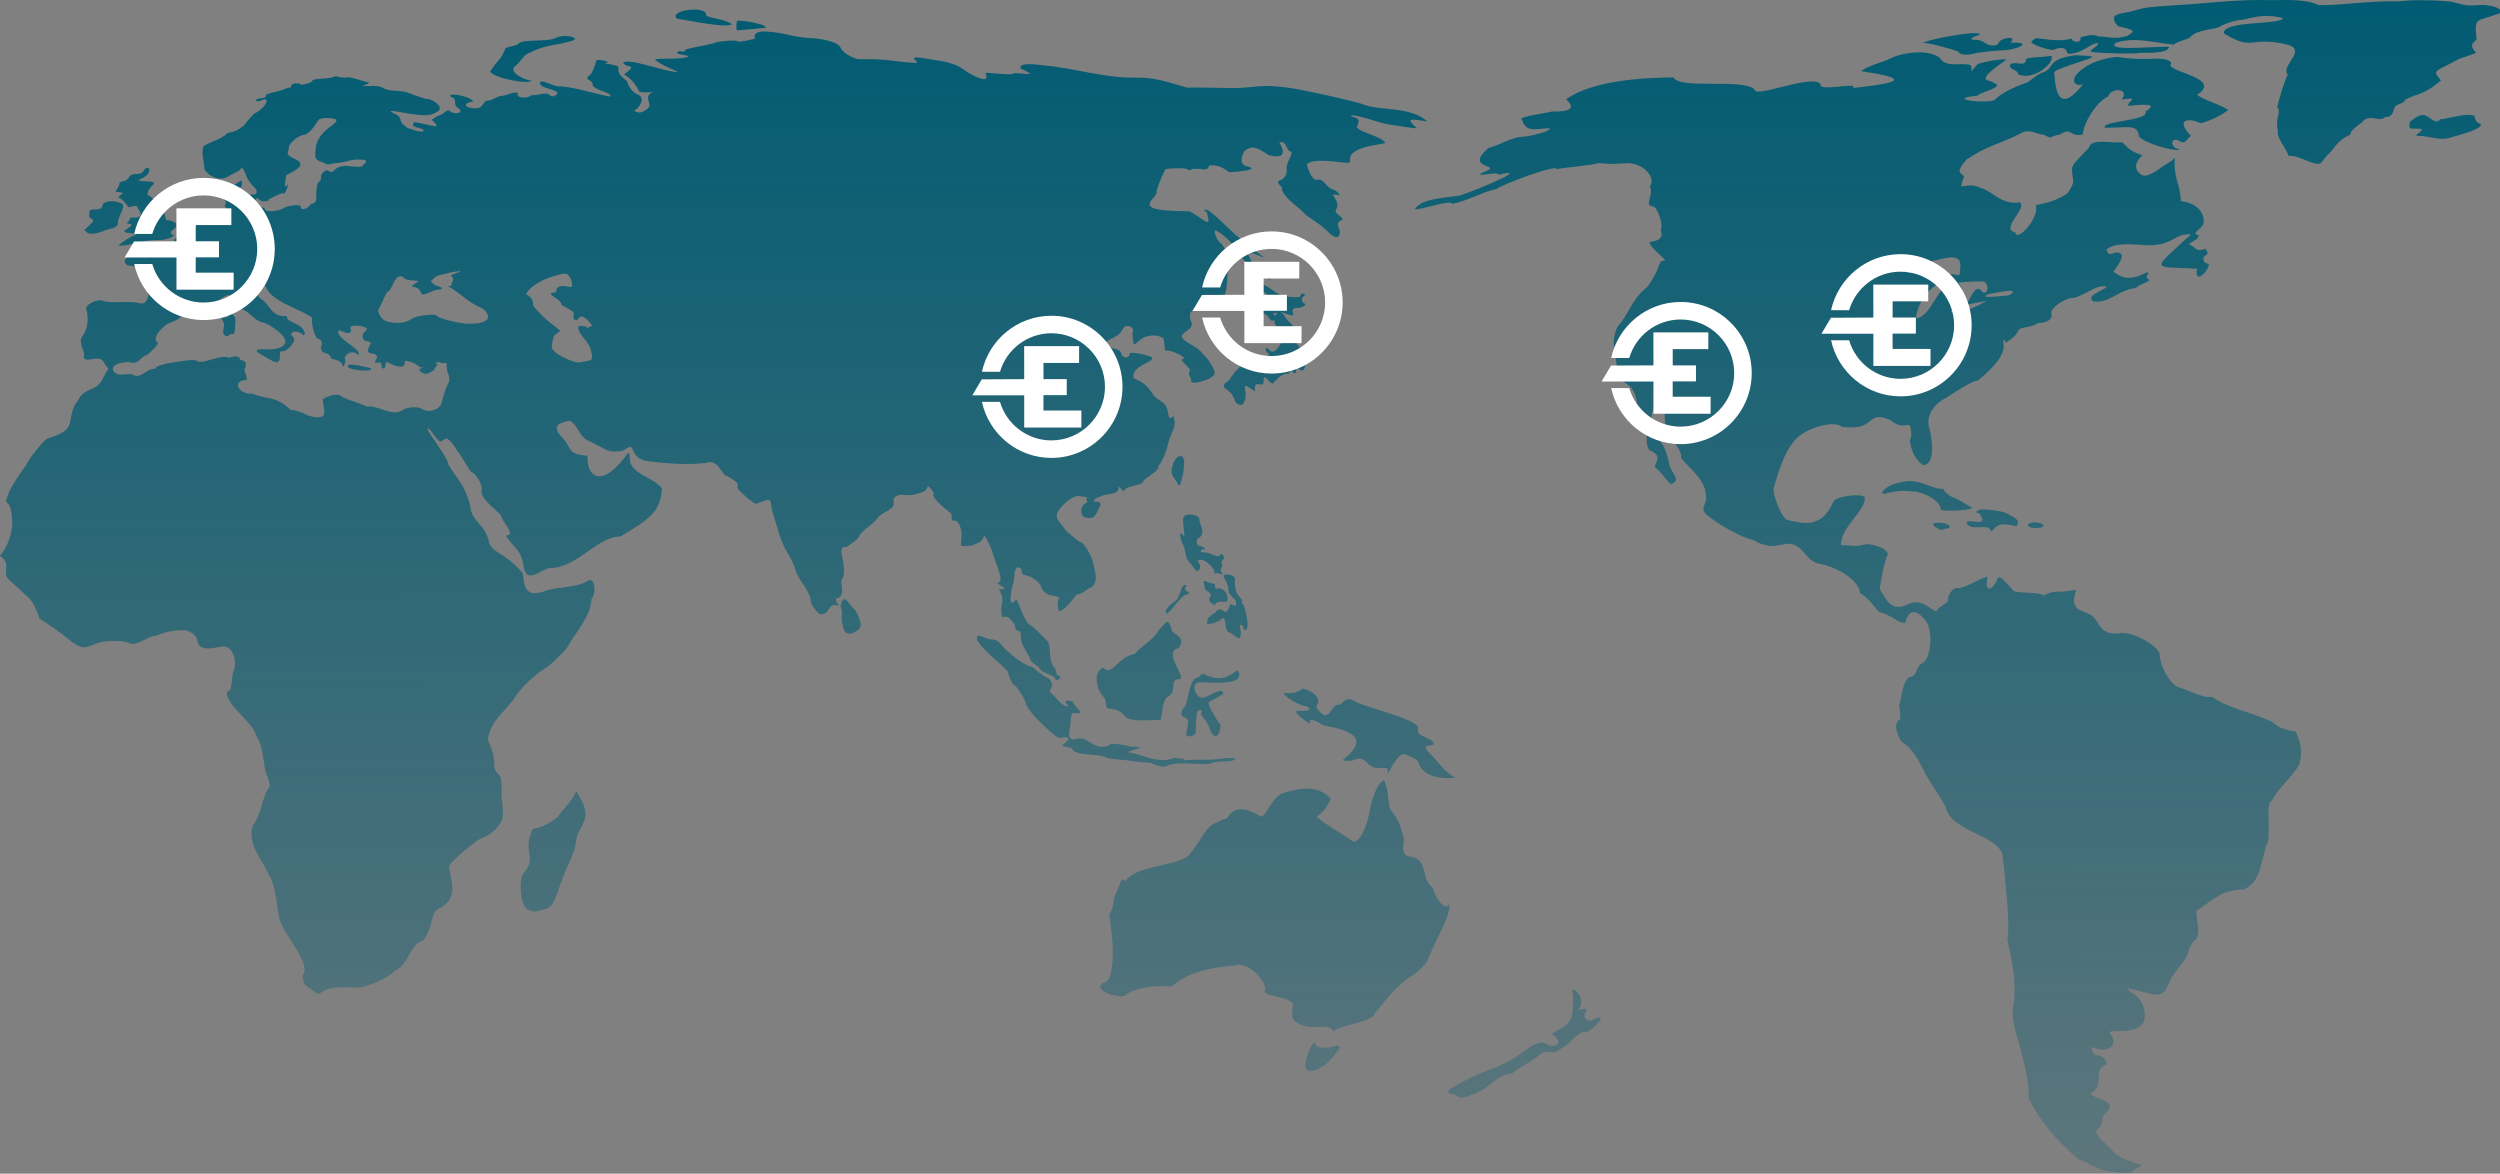
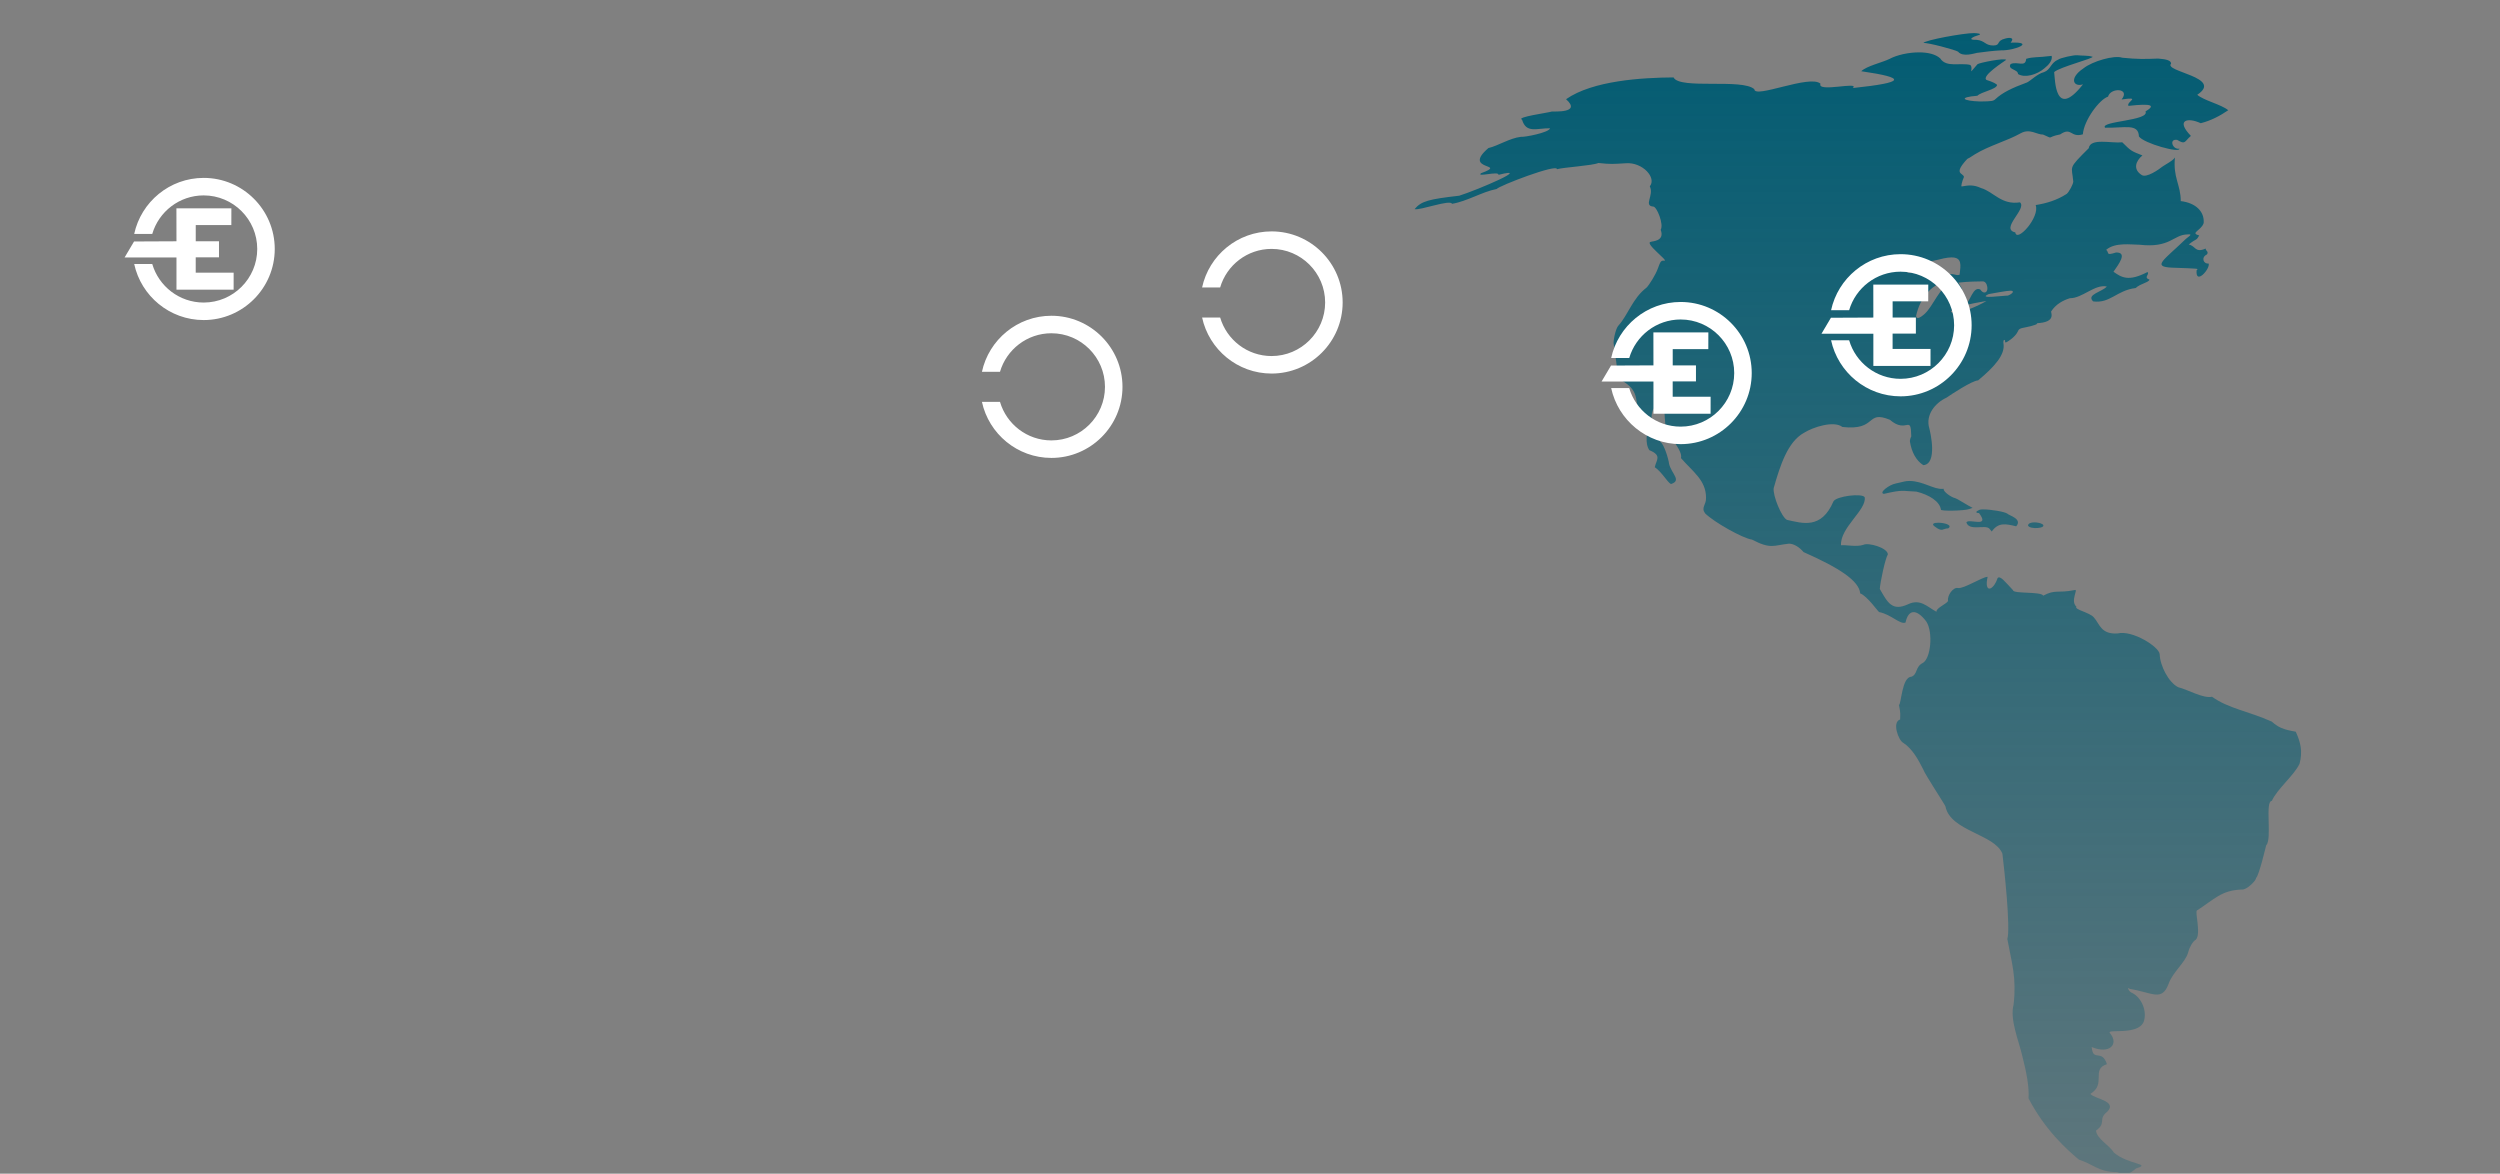
<svg xmlns="http://www.w3.org/2000/svg" width="1097" height="515" viewBox="0 0 1097 515" fill="none">
  <rect x="0" y="0" width="1097" height="515" fill="#808080" stroke="none" />
  <g clip-path="url(#clip0_1425_1119)">
-     <path d="M304.238 4.198C299.85 4.267 294.877 5.91 296.981 8.177C301.317 8.758 319.244 12.632 321.134 10.583C317.047 7.768 308.508 7.984 309.856 5.981C309.296 4.683 306.873 4.157 304.238 4.198ZM324.459 9.095C323.947 9.088 323.553 9.12 323.329 9.199C323.22 10.592 322.892 12.068 323.38 13.299C324.477 13.299 334.806 12.343 335.756 12.152C337.489 11.134 328.045 9.147 324.459 9.095ZM335.505 13.818C334.708 13.811 333.959 13.852 333.408 13.957C331.513 14.326 330.514 15.73 331.413 16.686C331.37 17.203 324.361 18.637 323.678 18.157C324.177 17.394 314.547 18.054 313.647 18.842C309.453 20.046 304.892 20.47 300.672 21.808C300.465 23.809 297.892 21.599 297.229 22.998C296.972 24.228 300.586 23.659 302.268 24.831C298.955 26.183 291.3 25.473 287.349 26.008C290.138 29.024 298.566 31.494 297.029 31.608C291.53 31.469 275.617 25.234 273.424 27.476C274.715 30.337 280.456 27.547 273.875 32.655C276.87 34.401 278.971 36.991 280.461 40.117C281.645 41.152 289.159 39.864 285.8 40.704C283.111 42.336 285.006 44.102 284.953 46.718C284.243 47.968 281.467 49.588 280.363 49.39C276.453 48.503 279.424 48.462 280.212 46.9C282.061 44.526 282.278 42.429 279.563 41.343C277.309 40.255 275.683 37.82 275.121 35.553C269.731 31.747 271.851 30.026 271.279 29.281C270.129 28.232 263.473 27.772 265.491 27.672C269.555 27.251 261.401 25.443 261.597 26.848C261.103 28.56 259.859 32.336 259.001 32.78C255.594 35.152 259.973 34.754 260.001 36.964C259.848 39.62 269.027 40.488 267.736 42.395C260.72 41.161 252.805 38.302 245.527 37.877C243.36 38.309 238.352 34.838 236.943 36.069C236.663 38.735 242.36 38.758 244.38 40.408C245.414 41.437 242.442 42.848 241.583 42.033C239.819 39.978 237.157 41.751 232.901 41.851C232.181 43.246 225.719 43.242 227.413 40.927C225.858 39.846 222.351 41.858 220.525 42.047C218.031 42.045 216.232 44.107 213.837 44.214C211.152 44.483 212.792 48.919 205.605 47.112C202.804 45.76 205.655 44.938 207.75 44.426C204.819 41.466 194.791 40.57 198.118 42.632C200.916 43.372 198.689 46.34 200.862 47.251C204.635 50.08 198.241 50.326 197.121 48.43C195.731 48.239 194.83 49.921 193.129 50.469C191.628 50.895 190.717 51.673 189.485 52.557C194.6 57.485 189.72 54.742 181.9 53.62C179.236 55.905 184.763 55.917 185.842 56.964C186.341 58.111 183.296 57.954 180.703 56.7C178.28 56.367 177.423 54.945 176.162 53.843C174.966 49.461 173.917 50.865 171.519 48.956C171.321 48.53 172.218 48.571 175.313 49.14C185.742 51.052 188.636 51.047 191.731 49.088C195.925 47.044 188.486 42.787 187.24 43.502C184.747 42.759 181.645 41.735 179.655 40.966C176.214 39.238 171.064 40.54 168.176 38.603C165.414 37.098 161.727 38.006 158.945 37.706C160.088 37.424 161.429 36.846 161.987 36.21C160.14 35.946 154.504 33.914 153.006 33.9C148.511 34.587 147.791 32.75 145.97 33.9C144.05 34.722 136.533 34.232 136.987 35.691C135.511 36.798 132.344 37.269 132.196 37.148C130.998 36.135 127.753 36.575 127.753 37.747C127.753 38.396 127.703 38.432 125.906 38.603C122.987 40.458 116.058 40.595 116.625 42.297C116.684 43.506 112.58 42.566 112.284 44.173C113.603 44.986 114.539 43.85 116.276 43.515C118.968 44.492 113.298 49.324 111.783 49.7C109.395 51.799 107.011 55.2 106.844 55.259C102.475 58.644 100.437 57.815 99.658 58.571C96.82 61.191 93.227 61.972 90.474 63.444C88.978 64.259 88.928 64.394 88.878 67.672C89.313 70.458 89.746 74.633 89.878 74.653C92.011 77.608 96.481 79.493 99.858 77.578C100.806 76.975 102.502 76.051 103.7 75.523C104.847 74.995 105.845 74.221 105.845 73.813C106.05 72.73 107.776 76.003 107.792 76.36C108.347 78.507 110.023 80.731 111.535 82.181C112.897 83.36 112.929 84.375 111.884 85.347C108.397 85.154 107.197 86.517 106.794 85.177C108.495 83.547 103.921 83.185 105.747 82.056C106.346 81.739 106.293 79.133 105.697 79.133C104.663 80.007 102.896 81.348 101.254 81.371C98.56 81.371 96.713 86.142 98.71 88.004C99.765 89.215 98.487 89.559 98.66 90.578C100.029 91.86 100.052 94.43 97.262 94.082C95.108 93.599 93.485 95.168 91.524 94.933C89.179 94.623 87.031 95.805 86.633 97.619C86.134 100 82.839 102.688 79.098 103.79C76.9 104.439 76.552 104.703 76.204 106.155C75.698 108.851 72.585 107.665 71.262 109.599C68.994 111.553 64.8 106.497 64.624 109.67C65.672 112.698 65.572 112.952 63.527 112.943C60.838 112.695 57.907 112.101 55.393 113.196C53.906 114.73 55.215 116.422 56.541 116.499C63.363 116.852 66.87 124.919 64.775 130.97C64.226 132.609 62.828 133.494 61.432 133.096C55.386 131.664 50.074 133.569 44.613 131.851C42.514 131.222 37.137 133.797 37.875 135.67C38.126 136.285 38.426 138.174 38.474 139.868C38.449 143.763 37.361 145.984 35.53 148.548C35.124 153.011 37.522 153.606 36.728 156.608C37.623 159.938 43.6 154.883 45.661 159.169C48.432 163.323 47.778 160.542 45.911 164.557C44.212 168.265 43.065 169.46 39.972 170.787C34.801 172.777 35.031 174.923 32.836 177.71C29.081 185.499 34.109 188.431 20.708 192.435C19.392 193.016 12.044 202.012 11.978 203.307C8.45 208.606 4.208 213.676 2.644 219.699C2.815 221.397 4.6 219.653 5.24 227.029C6.1 233.503 3.022 240.359 0 243.935C5.372 247.331 0.515 251.254 3.992 254.42C8.261 258.322 9.402 259.296 12.975 262.704C14.785 264.461 16.965 269.717 17.215 271.365C21.801 274.329 25.904 277.156 28.894 279.564C34.931 284.468 36.429 284.889 40.97 282.911C43.616 281.763 44.911 281.495 48.705 281.329C52.897 281.144 55.143 281.449 57.488 282.503C61.443 282.888 64.75 279.045 68.766 278.866C72.212 277.283 75.892 276.632 79.196 276.528C83.033 276.157 86.615 278.529 86.831 282.184C88.609 286.113 94.236 284.031 98.159 283.639C102.994 284.087 104.167 291.413 102.251 295.073C101.732 296.223 101.937 304.313 99.708 303.22C98.123 308.931 111.806 317.345 112.282 322.683C115.962 327.957 115.636 336.855 116.775 339.423C117.872 341.909 118.371 343.793 118.321 345.146C114.807 349.728 114.703 357.818 110.884 362.163C108.691 370.645 114.156 375.799 117.023 382.093C121.252 388.747 120.967 395.109 122.513 402.653C123.467 409.088 137.535 423.481 132.644 428.107C133.382 433.672 135.156 432.429 137.984 435.161C139.081 436.279 140.079 436.279 141.327 435.295C145.218 432.32 153.769 433.451 157.945 433.37C163.34 432.036 169.433 429.764 173.416 425.828C179.124 423.868 180.172 413.572 185.642 412.769C191.382 404.799 187.891 400.281 193.876 398.045C201.672 393.012 197.209 385.2 197.118 379.908C198.061 377.69 209.246 368.583 210.943 367.959C215.281 366.518 218.858 363.242 220.475 359.38C221.11 355.603 220.031 351.674 220.074 348.071C220.582 337.531 218.063 341.221 216.931 336.789C216.959 330.991 215.672 328.533 214.087 324.545C215.023 316.193 222.401 311.549 225.864 306.129C228.01 302.341 234.747 295.822 238.89 293.507C241.583 291.998 249.469 284.213 249.519 283.036C253.329 276.537 259.333 270.149 259.5 262.883C261.923 260.352 260.975 252.278 257.603 255.076C253.09 258.019 242.282 257.554 238.291 259.662C227.918 262.984 230.674 252.633 228.957 251.001C221.281 242.176 215.822 242.658 214.586 237.903C213.017 229.87 206.684 228.939 206.402 222.005C203.899 212.613 200.636 210.412 196.72 203.799C197.034 201.609 187.723 189.688 187.639 188.29C188.24 186.542 191.271 193.407 193.377 193.778C194.336 193.373 195.069 192.456 196.171 192.433C198.004 193.583 199.669 196.096 200.862 198.117C202.351 199.708 206.218 207.127 207.001 207.211C209.062 207.976 211.758 212.843 211.391 214.825C210.036 219.198 220.051 224.857 220.076 226.97C220.249 228.474 226.932 235.497 221.921 234.866C225.288 240.582 228.902 240.946 229.806 248.859C231.175 256.737 237.983 249.362 241.333 249.307C253.791 248.941 261.909 235.465 272.174 235.424C285.639 227.461 289.922 224.306 290.439 214.179C286.424 209.294 276.496 207.912 276.366 201.363C276.366 198.572 275.767 198.044 274.72 199.92C262.938 215.679 257.113 207.801 257.851 199.947C248.952 199.597 250.794 196.464 247.124 192.433C240.663 186.068 246.812 185.397 249.918 184.623C253.602 186.241 254.285 192.133 258.502 193.512C265.81 196.915 266.005 198.684 272.324 197.976C274.713 197.726 275.993 194.985 277.316 196.574C279.012 201.058 281.333 202.082 285.4 202.508C293.42 203.489 302.38 204.088 309.753 203.109C315.528 201.154 316.53 208.87 319.285 209.002C326.276 213.013 322.564 212.406 323.876 214.402C323.876 215.253 330.762 221.09 331.762 221.067C340.139 217.921 337.213 219.1 339.246 225.501C341.023 230.732 342 236.127 344.586 240.869C346.303 243.764 348.123 246.888 348.979 249.926C350.279 254.818 355.507 258.891 355.815 263.96C355.815 265.126 358.509 268.838 359.807 269.46C364.265 269.981 363.017 264.527 367.392 265.681C369.512 265.681 366.203 265.012 366.993 262.631C371.8 261.554 367.943 255.931 369.687 253.673C370.486 252.827 370.536 249.168 369.837 245.724C368.84 240.928 369.088 239.658 371.085 240.1C371.821 239.988 376.755 236.262 376.776 235.802C377.962 232.658 382.395 230.71 384.659 227.798C386.194 225.451 389.038 224.75 391.146 223.038C393.194 221.222 391.242 219.603 392.743 217.971C395.799 216.175 397.987 217.894 400.927 217.049C405.39 215.87 406.175 215.884 407.166 213.271C408.325 214.108 409.68 215.852 409.712 216.669C408.405 218.968 417.709 225.237 417.545 225.697C417.326 231.028 418.952 226.187 421.138 230.539C422.411 233.949 421.853 235.738 421.589 239.33C424.816 240.525 431.551 238.274 431.668 235.299C431.718 233.896 435.013 240.113 435.461 242.367C435.75 244.227 441.63 256.701 437.656 255.353C438.385 257.632 443.966 258.49 438.155 258.627C439.988 260.659 440.072 263.4 439.503 265.654C439.004 267.538 439.653 271.454 440.302 270.83C442.452 269.817 443.75 272.298 445.141 273.951C446.214 279.357 447.981 274.459 448.038 279.721C447.701 282.826 452.005 287.971 452.13 289.375C452.13 290.092 453.077 290.953 455.723 292.551C457.076 296.05 463.071 295.895 463.108 298.135C463.572 299.489 467.202 296.462 463.707 296.277C463.825 296.295 463.326 294.54 463.258 293.814C459.59 289.592 461.527 285.893 459.963 281.777C459.601 281.06 452.421 273.908 451.629 274.078C449.129 271.889 446.699 263.723 445.991 262.913C442.072 268.023 443.67 259.205 444.344 256.922C445.453 254.848 444.511 249.189 446.74 248.945C449.566 249.373 447.223 252.376 449.884 252.358C452.726 252.902 456.39 255.26 457.121 258.153C457.121 258.843 458.916 260.505 459.665 260.505C458.647 261.338 466.293 261.536 464.706 262.704C463.807 263.195 464.007 268.117 464.954 268.117C468.047 267.35 471.927 261.201 472.542 260.839C475.513 260.616 476.928 258.133 479.426 257.37C482.01 254.338 480.311 250.96 479.926 248.089C479.649 245.715 476.438 238.563 474.138 237.901C472.99 237.575 467.102 232.538 467.102 231.882C465.667 229.922 463.72 228.203 463.707 226.216C463.716 223.232 470.827 216.722 473.938 217.735C474.905 218.112 477.269 217.664 476.882 218.645C476.709 219.066 476.855 219.781 477.158 220.507C474.254 221.033 473.457 225.734 475.753 226.904C481.097 228.597 480.965 224.762 482.791 221.923C483.36 220.093 481.773 220.025 480.179 220.209C480.111 219.319 480.282 218.515 482.322 218.197C484.046 216.394 491.383 217.475 490.804 213.928C490.107 211.816 493.382 217.113 493.55 214.864C495.222 212.845 500.805 213.252 501.684 211.27C502.518 209.392 509.37 206.464 508.222 204.4C509.843 203.53 512.457 196.05 512.514 194.91C513.865 189.251 516.599 187.368 514.907 182.581C511.956 185.21 513.386 181.443 511.515 178.003C509.85 175.697 507.42 175.331 506.027 173.134C504.03 169.986 501.835 167.94 499.539 166.945C497.292 166 497.091 165.777 497.392 164.753C497.599 160.428 505.508 159.037 505.528 157.305C507.489 156.462 495.042 153.826 495.746 155.21C495.42 157.43 492.728 157.252 492.052 155.388C491.501 151.907 485.216 153.662 485.066 150.507C486.539 148.311 490.472 148.468 492.551 144.6C493.764 141.546 498.219 143.478 497.041 145.759C496.554 146.683 497.522 151.229 497.59 151.231C497.841 151.231 498.888 150.4 499.986 149.388C502.459 147.109 506.824 146.487 510.019 148.111C511.175 148.311 510.961 154.607 511.515 153.92C512.473 152.838 521.75 157.079 518.999 157.503C518.152 157.503 518.451 158.281 519.899 159.656C521.994 161.725 522.445 162.31 522.144 162.611C520.944 164.377 522.718 165.556 522.743 166.993C522.743 167.933 522.941 168.008 524.988 167.901C527.434 167.434 532.851 166.018 532.972 163.619C532.972 161.832 530.027 157.175 527.634 155.165C525.567 152.037 520.928 150.976 518.699 148.224C517.658 145.659 524.553 144.594 522.643 141.211C519.683 133.114 529.889 136.016 532.075 135.6C533.671 135.06 536.465 132.169 536.465 131.081C539.416 127.594 537.956 118.188 539.359 114.958C539.68 113.205 537.084 107.869 535.916 106.995C534.069 105.85 532.125 101.075 533.47 101.075C537.592 103.235 541.29 107.155 543.353 110.968C544.417 113.258 547.022 114.689 547.944 116.932C549.467 119.606 550.972 121.983 553.534 124.138C553.259 122.609 552.573 120.847 554.231 121.129C555.313 121.202 557.351 123.298 557.426 122.531C557.426 121.689 555.829 119.884 555.03 119.884C550.137 117.075 549.647 115.966 547.693 111.712C548.779 109.593 554.409 113.542 554.431 112.818C552.833 111.407 550.749 110.33 549.142 108.939C548.044 107.935 545.2 105.509 542.754 103.538C539.273 100.644 530.713 91.48 528.782 91.949C528.083 92.186 528.233 92.393 529.529 93.101C531.913 101.375 528.092 95.643 521.844 92.736C513.81 92.447 501.413 92.775 505.125 87.99C507.272 85.532 508.072 84.152 507.423 83.959C507.83 82.454 510.761 74.544 511.565 74.278C513.211 73.718 520.347 73.645 520.746 74.177C520.896 74.439 521.495 74.653 522.044 74.653C522.593 74.653 522.943 74.492 522.793 74.305C522.693 74.111 524.389 74.018 526.587 74.079C531.371 75.202 529.791 72.306 530.877 72.584C535.832 72.044 538.906 75.555 539.56 75.564C542.089 75.432 554.115 74.587 546.646 72.821C543.176 71.856 545.305 65.564 547.693 65.347C550.442 62.946 556.535 68.316 556.977 68.147C566.921 70.66 561.269 62.529 561.37 62.491C564.933 61.51 563.988 66.228 566.709 66.593C566.898 68.771 564.029 71.837 564.562 74.653C565.015 76.579 563 79.11 561.32 79.133C560.197 80.667 561.112 80.385 562.565 82.404C562.167 84.287 564.763 87.344 570.551 91.823C574.379 95.714 571.446 93.041 579.384 98.764C581.816 100.314 585.99 106.13 587.618 103.301C589.078 100.442 584.735 98.104 588.966 96.445C590.066 95.372 585.468 94.029 586.12 92.172C589.253 87.692 581.037 84.293 587.716 85.698C588.167 85.277 585.869 83.167 584.922 83.148C581.829 82.404 581.194 78.272 578.086 78.88C575.497 79.802 573.079 71.862 573.545 71.926C578.134 68.421 593.6 72.975 592.459 70.806C590.867 63.891 607.82 63.476 607.83 62.645C606.224 59.8 596.307 58.022 595.353 55.719C597.724 50.761 594.187 52.379 592.607 50.458C598.457 50.865 606.04 54.569 611.671 54.949C614.725 55.502 621.515 56.454 621.802 56.292C615.879 51.207 619.944 52.507 626.292 53.242C618.571 46.502 605.591 48.771 598.097 45.794C595.401 44.617 572.994 39.598 565.66 38.53C563.214 38.173 559.272 37.806 556.927 37.706C546.985 37.902 546.999 39.056 534.969 38.53C530.925 38.414 521.743 38.377 520.996 38.478C511.337 35.86 506.862 33.75 497.492 34.084C483.8 34.107 471.576 29.884 458.367 28.751C446.371 27 447.751 29.568 447.935 30.094C455.611 33.766 450.661 32.124 444.743 32.108C444.786 33.461 432.18 31.437 432.364 32.108C435.288 37.915 425.112 32.295 423.283 30.822C418.016 26.725 410.891 26.661 404.219 25.35C399.786 24.883 400.751 25.619 402.723 27.631C391.306 27.239 391.907 25.744 376.423 25.978C373.014 24.904 370.461 23.422 369.038 21.403C368.157 17.742 357.814 16.72 355.214 16.7C346.975 16.154 343.874 14.105 335.503 13.818H335.505ZM247.549 15.794C246.131 15.846 244.742 16.176 243.635 16.784C240.092 18.462 229.683 17.048 227.566 19.065C226.621 20.335 221.442 20.479 221.627 21.669C219.675 26.463 217.97 26.75 215.089 31.364C216.246 34.253 232.386 37.33 233.454 35.284C233.106 36.11 222.223 32.197 226.069 28.974C228.183 27.681 229.77 23.693 232.507 23.153C236.731 20.863 240.372 20.167 243.785 19.554C252.518 18.009 254.265 17.014 250.072 16.001C249.26 15.83 248.399 15.762 247.549 15.794ZM143.344 51.785C144.451 51.785 145.558 51.922 146.559 52.092C149.889 52.948 144.385 55.534 142.149 57.938C138.963 61.387 138.505 63.658 138.325 67.765C138.177 71.097 140.826 70.444 143.214 72.006C143.315 72.302 144.713 72.154 147.058 71.589C150.412 71.464 153.461 70.194 156.34 69.991C161.957 69.996 161.113 70.66 159.084 72.777C159.084 73.337 156.59 73.324 151.599 72.737C144.961 73.333 147.584 77.096 143.515 74.68C142.028 74.869 140.598 76.781 140.869 77.676C140.956 80.824 138.817 77.505 138.774 85.864C139.072 88.143 138.225 89.433 136.476 89.433C136.262 90.449 132.535 93.264 131.886 90.79C132.785 89.472 125.699 90.087 124.401 91.434C122.345 92.484 116.256 93.683 116.167 91.434C113.785 89.577 107.717 94.184 107.682 92.595C111.658 88.969 111.952 91.673 111.824 87.938C113.655 85.502 112.772 88.302 115.668 88.311C117.515 88.311 117.913 88.152 118.064 87.43C122.028 85.254 123.9 84.514 124.799 84.94C125.398 84.389 126.596 81.2 126.348 80.963C124.144 83.556 125.3 79.793 125.599 76.841C127.915 75.57 135.786 72.488 129.392 69.811C124.494 67.408 126.769 67.444 126.796 64.312C127.614 62.092 131.339 59.122 134.183 58.978C137.419 57.15 138.792 53.54 140.122 52.288C141.126 51.917 142.235 51.783 143.344 51.785ZM64.693 73.615C64.233 73.613 63.636 73.972 63.042 74.876C61.566 77.458 58.349 75.477 56.903 77.328C55.589 80.009 53.446 79.331 52.462 80.041C52.565 81.623 51.29 82.623 50.766 84.111C55.83 84.721 53.535 84.669 51.763 86.706C54.011 87.004 55.789 90.699 56.655 90.947C61.191 89.447 59.79 91.009 61.145 92.356C62.716 94.76 60.931 95.702 58.649 95.45C55.782 95.518 58.383 95.634 55.507 98.027C62.534 98.568 49.712 101.814 56.705 102.236C59.1 102.347 60.895 103.314 58.699 103.314C56.762 104.277 53.239 106.333 52.011 107.819C53.396 108.027 59.426 106.936 59.897 106.449C62.158 105.805 67.182 105.183 69.828 105.304C72.073 105.411 76.215 104.143 76.215 103.342C72.408 101.323 78.631 100.578 77.265 98.013C71.72 94.487 73.735 99.456 72.023 93.239C71.151 91.343 68.482 90.956 67.881 89.083C67.432 87.373 66.134 85.882 65.137 85.864C63.85 84.792 66.018 82.079 67.034 81.189C68.231 80.078 67.382 79.579 64.237 79.579C63.329 79.484 60.378 79.62 61.243 78.684C66.196 76.918 66.068 73.626 64.693 73.615ZM49.088 88.295C47.464 88.268 45.934 88.666 45.03 89.656C44.925 93.264 40.225 91.029 39.242 92.568C39.335 94.148 38.74 95.591 39.991 95.885C43.475 96.943 34.626 101.355 37.795 101.523C38.786 103.424 43.076 102.431 45.631 101.245C48.131 100.191 50.994 100.339 51.62 98.443C51.811 94.562 55.122 91.047 53.715 89.486C52.433 88.775 50.714 88.323 49.088 88.295ZM202.203 118.903C201.183 119.868 198.35 120.128 197.959 120.92C199.067 122.424 199.19 122.285 198.259 124.179C197.911 125.308 198.983 125.201 196.551 125.664C198.113 126.044 202.761 129.888 205.345 131.753C206.844 132.864 209.087 134.207 210.385 134.735C212.033 135.42 212.981 136.16 213.579 137.323C214.677 139.262 214.379 140.036 212.382 141.104C211.284 141.675 209.588 141.951 206.142 142.053C203.262 142.315 193.09 139.968 192.022 138.807C191.273 138.001 190.874 137.956 187.181 138.259C184.136 138.511 182.538 138.905 180.794 139.813C177.733 142.199 172.213 142.222 168.566 140.512C167.268 139.9 165.423 136.396 166.022 135.823C167.297 133.89 169.308 128.407 170.114 128.045C172.377 126.897 172.726 121.27 175.752 121.229C176.501 121.229 177 121.489 177 121.887C178.951 123.574 182.117 122.641 183.688 123.508C182.863 123.936 180.213 125.618 180.794 125.761C185.628 126.481 183.95 129.033 185.685 129.217C188.128 128.864 190.244 127.07 192.769 127.05C195.909 126.606 192.532 125.707 191.573 125.356C190.542 125.201 189.567 123.886 189.028 123.383C190.178 122.285 191.569 120.849 193.22 120.628C195.442 120.246 197.665 119.479 199.757 119.212L202.203 118.903ZM247.873 120.027C250.583 120.009 251.969 126.476 250.359 125.932C247.536 125.42 244.018 124.78 244.12 127.972C243.284 128.8 241.146 128.092 241.875 129.29C243.166 130.603 246.345 131.921 246.365 133.795C253.823 137.894 251.261 136.431 251.705 140.039C254.03 141.32 253.324 139.388 254.968 138.891C257.031 138.873 259.573 142.376 259.809 142.948C256.41 144.757 258.154 143.196 256.316 143.173C254.103 142.932 254.317 142.741 253.652 143.76C254.517 147.862 258.621 150.116 259.24 153.474C260.672 158.882 259.509 157.969 254.101 159.071C250.781 158.975 242.538 155.044 242.025 152.367C243.064 147.17 242.155 147.844 245.869 145.149C243.496 143.055 240.693 141.188 238.632 139.215C234.54 135.224 233.891 134.373 233.891 133.043C233.891 131.568 232.443 129.747 230.747 129.119C234.137 122.968 245.161 120.396 247.315 120.123C247.506 120.059 247.693 120.03 247.873 120.027ZM116.033 124.439C116.431 124.437 116.613 124.519 116.237 124.739C117.841 131.933 130.406 134.983 137.048 139.365C136.235 142.137 138.542 148.497 139.343 148.548C141.607 149.039 141.381 151.136 140.839 152.281C140.83 156.255 144.312 153.53 145.332 157.35C148.773 158.404 149.754 158.126 150.57 161.086C153.129 156.756 149.59 156.333 151.719 156.608C151.533 155.233 155.01 153.339 157.059 155.795C159.799 153.594 146.339 148.174 148.675 144.878C150.119 145.179 153.805 147.687 154.115 144.78C151.499 141.466 162.647 143.175 160.801 144.851C158.004 146.943 158.993 149.071 160.65 149.72C166.37 149.863 157.159 154.705 164.043 155.263C166.981 156.121 164.332 158.258 164.494 159.253C168.49 158.315 167.12 160.901 167.586 161.532C169.991 162.433 168.304 158.588 170.232 159.016C172.557 160.382 177.977 162.454 177.569 158.957C177.369 157.646 181.411 158.796 183.706 160.708C184.243 161.152 185.118 161.372 186.081 161.404C185.708 161.491 185.334 161.564 184.958 161.593C183.563 161.593 183.911 162.975 185.51 163.706C188.014 164.696 188.281 163.246 190.449 162.488C190.695 161.482 192.193 159.952 192.097 159.479C191.658 159.542 191.214 159.658 190.767 159.795C191.76 158.723 192.598 158.623 193.987 159.392C197.214 159.071 195.235 158.962 196.433 163.601C197.032 164.184 197.43 167.184 197.032 167.632C196.383 168.281 194.586 173.239 193.987 175.918C193.623 179.988 187.848 181.249 185.352 179.531C183.508 178.076 178.018 178.6 175.82 180.441C171.2 182.433 165.931 177.701 160.901 178.424C157.389 176.524 152.929 175.9 149.322 173.626C148.575 172.554 143.832 173.549 141.586 175.247C142.092 180.473 144.761 185.222 134.8 182.219C132.753 180.906 129.611 179.895 127.514 179.895C120.76 173.339 117.545 175.636 110.747 172.715C104.866 173.289 101.489 167.093 107.901 166.754C109.055 166.836 107.241 162.476 107.204 162.456C109.383 157.346 105.633 158.609 105.357 157.628C104.957 156.23 102.912 155.962 100.667 157.013C96.72 155.24 89.229 159.941 86.692 158.497C85.346 157.753 83.948 157.808 77.21 158.818C71.572 159.665 68.229 160.708 68.229 161.618C68.229 161.873 67.878 161.967 67.48 161.828C64.369 161.737 61.6 166.735 58.098 164.261C55.664 163.815 52.651 165.035 50.761 163.826C46.745 160.157 53.423 158.894 56.5 158.859C61.156 160.321 61.464 156.415 64.285 155.864C65.21 155.408 70.09 150.938 69.126 150.212C65.991 147.897 73.016 141.985 74.168 141.828C79.742 139.759 80.264 138.709 80.204 135.281C80.204 133.082 85.494 132.295 88.539 134.031C92.125 135.504 96.26 131.307 99.369 129.583C107.327 129.283 104.433 134.769 104.708 135.796C108.217 134.673 111.246 141.124 115.787 141.591C118.735 142.613 124.032 146.426 124.87 148.532C126.712 152.916 119.662 153.517 116.436 153.301C113.491 153.068 112.644 153.31 112.644 154.368C114.143 155.197 119.243 158.552 121.029 158.957C124.49 159.071 121.311 153.376 124.171 154.156C126.589 153.772 130.74 149.035 128.363 147.637C126.443 145.927 130.005 144.359 132.505 146.601C133.252 147.264 133.355 147.245 133.803 146.36C132.628 141.279 126.047 142.126 125.767 138.666C118.854 139.299 118.38 133.273 114.539 131.152C112.082 129.69 111.902 125.536 113.79 124.896C114.095 124.678 115.368 124.443 116.033 124.439ZM553.347 124.812C549.06 127.583 557.724 127.341 556.49 131.725C556.412 136.469 551.626 133.492 554.194 137.924C554.495 137.073 556.64 138.527 556.991 139.841C557.678 140.92 558.617 140.901 559.234 140.451C559.106 144.414 564.25 147.614 561.98 150.844C557.66 157.835 557.011 152.001 555.693 152.807C553.971 154.812 559.122 154.716 555.192 157.116C554.078 158.156 555.875 158.991 555.294 159.774C553.819 160.182 552.371 159.46 550.852 159.788C549.624 160.35 544.369 159.822 544.314 160.81C541.773 163.05 540.8 164.705 539.225 166.954C537.328 168.302 536.132 169.057 537.626 170.51C540.004 171.932 541.124 173.419 542.069 176.371C543.023 177.505 544.528 178.14 545.462 177.266C547.09 174.698 546.571 172.911 546.261 169.852C545.976 167.56 551.735 173.505 550.601 170.746C550.585 165.72 554.966 171.648 554.495 166.31C554.711 163.892 557.004 168.085 558.487 168.381C560.602 166.194 560.905 165.217 564.027 164.056C567.743 164.35 565.386 160.264 567.069 163.061C569.995 165.839 567.538 159.674 570.464 162.292C572.833 163.713 573.069 159.299 572.261 158.459C570.487 156.242 571.576 153.651 569.765 151.741C567.946 149.818 569.513 150.116 570.763 149.529C570.323 143.883 564.917 141.782 563.278 137.997C562.693 137.528 562.212 137.264 561.802 137.127C562.451 137.129 563.048 137.186 563.428 137.323C571.744 140.596 563.66 135.247 569.417 135.099C571.113 135.085 572.76 134.225 572.76 133.392C570.455 132.238 571 130.51 572.76 129.388C571.482 127.969 570.61 129.374 570.464 130.212C569.809 130.485 566.602 130.678 564.125 129.877C559.949 129.847 557.203 125.174 553.347 124.812ZM102.349 131.336C101.484 132.356 99.678 132.622 99.057 133.742C98.588 136.292 101.823 137.876 99.956 138.989C98.765 139.916 95.974 138.295 97.959 141.215C99.139 143.007 96.905 145.939 98.558 147.15C100.355 148.233 100.357 146.522 101.801 146.492C102.8 146.84 103.099 146.034 103.249 142.183C103.349 139.627 103.249 139.026 102.45 138.516C101.131 136.879 102.632 135.076 102.65 132.971C102.65 131.794 102.55 131.325 102.349 131.336ZM560.6 137.186C560.135 137.473 559.878 138.072 559.701 138.689C559.537 138.411 559.252 138.156 558.792 137.967C557.959 137.655 559.163 137.318 560.6 137.186ZM153.924 159.993C153.152 160.027 152.639 160.225 152.576 160.671C152.696 162.574 163.916 163.453 162.807 161.593C160.903 161.224 156.242 159.886 153.924 159.993ZM518.082 200.107C517.037 200.047 515.698 201.233 514.853 203.241C512.753 209.043 515.456 208.998 516.9 212.592C518.05 213.976 518.403 210.389 518.646 209.788C519.045 208.773 519.446 206.366 519.544 204.445C519.878 201.472 519.127 200.166 518.082 200.107ZM521.957 225.759C520.723 225.79 519.614 226.202 519.266 227.2C518.544 228.479 520.557 236.519 519.216 234.925C517.62 233.152 517.419 234.625 518.717 238.224C520.113 240.477 519.842 242.228 520.514 243.992C520.454 245.551 522.452 246.956 523.508 248.781C524.606 250.666 525.353 251.028 526.152 250.038C527.001 249.041 526.603 247.154 525.355 246.177C528.053 243.869 532.817 249.646 532.84 250.416C532.84 251.652 532.99 252.075 533.288 251.659C534.75 250.769 537.424 253.569 536.034 251.106C535.137 249.719 536.153 249.139 536.433 247.939C535.531 246.18 535.948 246.571 536.731 245.39C537.28 245.094 537.33 244.791 536.882 244.047C536.183 242.94 535.335 242.792 535.335 243.783C533.864 244.923 530.592 242.196 528.648 242.399C525.731 242.565 526.744 240.939 528.848 240.969C528.848 240.523 527.101 239.542 526.252 239.528C524.537 239.039 524.874 235.973 526.352 235.932C529.208 233.093 526.293 230.516 526.252 227.816C526.425 226.706 524.016 225.704 521.957 225.759ZM538.715 252.071C537.701 252.018 536.843 252.282 536.834 252.927C541.327 260.78 536.522 258.137 542.174 263.339C543.003 266.389 541.873 266.079 539.826 264.991C539.4 266.528 538.517 269.717 536.834 268.028C535.461 266.778 534.115 267.493 533.338 268.784C530.752 270.4 529.417 271.069 529.747 273.848C532.293 273.721 533.714 273.1 534.088 272.617C535.912 272.744 535.786 270.764 536.784 271.247C538.644 273.12 537.087 275.886 539.079 277.361C541.226 278.148 543.995 281.169 544.118 279.728C545.239 277.085 543.264 274.399 544.419 274.144C545.71 274.333 545.384 275.601 546.065 276.437C548.953 277.072 546.496 266.123 545.216 264.821C544.918 264.973 544.867 264.386 545.118 263.396C542.538 260.079 541.989 260.646 541.823 254.636C542.513 253.116 540.402 252.155 538.715 252.071ZM528.206 254.862C528.056 255.875 528.786 257.432 528.704 258.681C533.905 261.554 529.39 261.668 530.95 264.094C531.51 264.9 532.532 265.009 533.047 265.663C534.003 263.093 536.435 264.509 538.535 263.83C539.159 260.464 536.907 257.682 533.894 258.274C532.366 257.855 533.921 256.05 532.396 256.034C530.822 255.97 529.67 255.091 528.206 254.862ZM519.872 256.608C518.011 257.486 518.503 259.514 517.276 261.074C517.064 264.006 513.502 264.527 511.936 267.158C511.2 267.889 511.66 270.14 512.435 268.936C514.8 267.368 517.89 261.499 520.568 260.908C521.916 260.673 522.117 259.778 520.869 259.492C519.409 258.592 520.095 257.548 520.764 257.063C520.625 257.049 520.363 256.942 519.872 256.608ZM520.764 257.063C521.003 257.086 520.869 256.833 520.869 256.983C520.835 257.006 520.798 257.038 520.764 257.063ZM370.092 262.877C368.382 265.025 369.855 265.148 368.646 265.847C370.076 267.789 369.065 270.759 369.446 272.829C370.081 275.984 370.564 279.33 374.385 277.643C376.981 276.473 377.627 275.717 377.627 273.81C377.627 271.986 375.632 267.709 374.335 266.742C372.271 265.014 372.212 263.116 370.092 262.877ZM512.193 272.92C511.269 272.97 510.221 274.711 508.775 276.186C505.407 281.476 502.167 282.291 497.895 286.935C490.522 288.21 488.003 296.559 484.622 293.47C484.223 292.476 482.775 293.272 481.828 295.037C480.978 296.528 481.029 298.157 481.828 302.023C485.143 308.453 484.503 303.78 485.669 310.757C497.023 311.982 489.349 316.418 502.388 316.084C502.422 316.056 509.283 315.97 509.324 315.874C510.344 312.419 509.8 307.955 512.218 305.856C517.073 303.532 512.692 297.841 517.508 298.046C521.065 297.39 509.884 286.134 517.059 284.445C521.195 279.683 514.122 277.809 514.263 276.787C513.559 273.862 512.913 272.879 512.193 272.92ZM429.427 278.975C428.744 279.009 428.423 279.532 428.78 281.06C432.572 286.637 437.855 289.867 442.406 294.87C442.156 295.804 444.101 300.338 444.9 300.582C446.298 301.012 449.989 306.953 450.29 309.202C452.455 313.352 456.55 317.126 459.922 320.129C464.312 324.021 464.413 324.076 465.959 323.586C472.198 322.824 466.214 326.76 466.159 327.031C467.102 328.389 470.631 327.295 470.702 329.243C474.42 331.809 481.484 330.673 484.975 332.18C486.685 333.407 495.752 333.42 496.401 333.946C499.455 334.342 504.453 334.802 504.886 334.743C506.94 335.674 509.058 336.436 511.223 336.42C516.381 333.491 526.464 336.081 531.335 334.979C533.896 333.511 539.856 334.725 541.714 333.327C542.463 332.637 541.165 332.498 536.574 332.753C531.143 333.91 522.613 332.969 519.906 333.721C519.892 332.252 516.686 333.379 515.516 332.476C509.083 335.209 502.29 331.768 497.897 330.652C490.768 329.837 500.402 328.722 500.293 328.012C500.145 327.725 498.697 327.586 496.552 327.65C484.777 324.859 487.275 327.704 485.025 327.49C480.129 328.858 477.426 323.397 473.047 324.008C467.373 326.047 469.479 320.591 469.704 317.836C469.953 313.263 470.301 312.36 471.499 312.938C477.301 313.632 471.342 310.39 470.752 307.873C467.113 306.705 466.963 308.112 468.955 309.776C466.337 310.768 463.263 305.576 461.22 304.217C459.432 302.885 463.03 300.969 461.27 299.503C460.942 297.035 458.515 297.675 456.978 295.628C456.062 295.588 453.337 292.849 453.234 292.829C448.714 291.563 444.964 288.253 442.106 285.717C439.48 283.855 438.779 280.582 435.07 280.568C433.357 280.634 430.734 278.911 429.427 278.975ZM542.966 294.181C542.932 294.178 542.895 294.178 542.859 294.185C538.266 297.315 535.973 298.959 529.335 296.341C527.124 294.493 526.705 297.072 525.343 297.447C521.144 298.103 521.588 310.766 518.806 311.119C517.228 315.99 521.081 313.778 521.251 316.452C521.552 318.578 520.368 320.582 520.552 322.637C522.304 323.86 524.622 322.585 524.695 321.082C524.792 314.083 525.093 312.004 525.99 311.749C527.338 311.369 527.639 311.872 526.94 313.457C531.674 319.305 530.686 320.9 532.38 322.578C534.96 324.165 535.54 319.758 535.572 317.989C534.231 316.671 529.67 308.929 530.383 308.167C531.562 307.265 536.816 304.709 536.82 304.401C536.82 303.197 535.572 302.794 534.026 303.518C530.419 304.704 525.537 309.717 524.046 301.561C524.544 299.291 524.993 299.17 531.33 299.56C536.167 299.521 545.555 300.09 543.508 294.827C543.335 294.427 543.196 294.199 542.966 294.181ZM571.503 302.162C567.896 305.155 564.271 303.725 563.271 304.217C564.603 306.671 571.505 310.056 573.4 309.944C577.765 312.787 568.978 311.595 568.759 312.068C568.235 313.373 576.36 319.218 574.898 317.01C573.903 315.332 576.517 316.04 576.993 316.241C577.993 316.671 579.238 317.338 579.737 317.725C580.238 318.11 581.335 318.481 582.132 318.56C599.534 321.649 597.011 327.374 589.221 333.411C589.221 334.064 593.711 334.037 594.26 333.384C599.885 331.169 599.325 337.008 604.491 336.98C611.56 337.042 607.941 336.983 609.082 339.332C610.211 337.281 614.329 329.282 616.867 331.171C618.719 331.929 622.629 333.079 622.656 335.248C625.393 342.781 638.067 341.458 638.525 341.194C633.222 338.385 631.04 333.944 627.545 330.782C622.46 325.824 628.989 327.798 629.143 326.416C628.531 324.155 626.251 324.24 624.753 323.083C620.235 321.772 623.237 317.713 621.907 318.745C619.898 315.184 600.561 310.673 595.208 308.135C589.795 304.593 589.795 309.289 587.024 309.327C584.441 309.418 584.248 313.732 581.436 313.805C580.55 314.005 575.945 310.008 578.291 308.879C579.445 305.362 574.841 302.824 571.503 302.162ZM607.115 342.466C603.847 343.541 601.219 353.812 600.925 356.388C600.595 358.744 597.931 369.213 593.889 369.336C586.969 364.46 582.428 362.421 577.822 358.462C583.002 354.053 581.779 354.155 584.059 350.541C577.332 343.491 568.898 346.338 562.251 348.314C558.148 350.37 555.333 358.221 553.468 358.326C545.555 353.78 541.479 354.042 538.498 358.938C527.468 363.054 531.168 363.154 521.68 375.33C515.379 380.468 498.401 379.557 493.833 386.73C491.726 383.75 491.103 390.206 489.142 392.974C486.771 407.724 486.116 393.836 487.644 408.469C488.498 413.126 489.331 430.895 484.351 431.139C477.918 434.986 493.969 439.079 494.382 436.065C500.721 432.759 507.331 432.557 514.242 432.876C521.103 426.333 532.664 424.335 541.691 423.709C547.331 421.373 555.973 430.574 555.114 434.451C553.477 437.481 565.591 436.882 567.242 440.588C567.768 443.344 564.653 447.481 571.284 449.812C577.023 451.96 582.989 448.783 585.206 452.545C588.672 449.607 602.82 448.257 603.173 444.708C607.902 439.233 613.761 431.016 620.29 427.793C622.046 426.525 626.541 422.236 626.627 420.738C630.705 410.939 635.788 403.433 636.059 397.274C636.009 396.636 635.959 396.595 635.758 397.103C633.695 400.26 628.61 391.751 628.922 389.659C622.934 385.655 627.208 377.053 618.842 375.901C613.208 375.2 617.448 368.496 615.399 365.767C613.57 358.039 609.722 355.193 609.758 354.558C608.597 346.609 609.378 348.453 607.515 342.619C607.415 342.528 607.265 342.475 607.115 342.466ZM252.869 347.358C252.844 347.349 252.819 347.351 252.794 347.365C250.485 352.498 246.361 355.669 244.86 358.291C242.813 360.338 237.248 363.491 234.529 363.516C232.7 363.998 233.404 365.847 232.434 367.249C230.426 374.651 235.269 376.386 229.74 383.258C227.52 385.159 228.071 399.145 232.484 399.341C234.971 400.973 237.266 398.999 239.42 398.894C243.471 398.105 244.862 389.86 246.409 386.748C248.028 381.091 251.559 376.165 252.596 370.383C253.096 361.431 261.743 360.515 252.944 347.42C252.921 347.388 252.894 347.367 252.869 347.358ZM690.928 434.273C690.43 434.273 689.981 434.496 689.981 434.765C690.714 436.711 690.216 445.471 689.382 446.948C687.053 450.993 684.186 451.346 680.898 453.663C682.901 454.906 686.165 458.309 681.396 458.903C678.363 459.689 678.488 454.578 670.518 459.978C665.921 463.882 659.124 467.321 654.8 468.981C648.54 471.182 642.086 474.325 636.981 477.398C635.036 478.473 635.084 479.952 637.081 479.952C641.16 480.777 638.81 483.349 646.962 479.998C650.673 478.514 653.711 476.09 655.995 474.175C658.14 472.429 660.435 471.444 663.53 471.041C666.625 468.134 672.791 465.653 676.555 462.083C680.597 460.358 680.189 463.57 685.14 460.023C687.991 459.158 693.242 451.571 695.97 452.857C698.884 452.154 706.57 444.128 699.461 447.26C696.589 449.272 694.232 446.085 695.669 444.348C697.762 440.442 691.755 444.576 692.925 442.425C694.763 439.463 693.772 436.609 690.928 434.273ZM576.984 457.269C576.597 457.364 575.561 458.744 575.501 458.814C574.358 460.84 571.152 468.68 573.953 469.741C579.6 470.72 584.981 463.872 586.978 461.1C588.476 458.905 587.878 458.412 584.532 459.263C582.23 460.126 577.057 459.984 577.098 457.694C577.173 457.346 577.114 457.237 576.984 457.269Z" fill="url(#paint0_linear_1425_1119)" />
-     <path d="M866.164 14.531C862.077 14.444 844.523 17.601 843.987 18.883C845.581 18.526 858.361 21.981 859.208 22.678C861.205 25.227 866.645 23.326 867.521 23.194C870.637 22.723 875.323 22.229 877.937 22.102C884.393 22.241 893.237 18.257 882.259 18.717C884.156 16.474 881.92 16.379 880.027 16.882C875.667 17.936 878.042 19.896 874.774 19.962C871.06 20.017 871.117 17.87 867.412 17.485C862.352 17.619 866.706 15.783 867.663 15.594C870.648 14.77 867.105 14.528 866.164 14.531ZM842.164 22.98C837.395 22.964 832.222 24.178 829.159 25.839C825.884 27.44 819.09 28.953 816.714 31.253C836.708 34.184 836.314 36.16 813.021 38.63C816.371 35.566 797.184 40.756 798.828 36.725C794.194 32.55 769.815 43.44 769.804 39.149C764.555 34.314 737.036 39.377 734.342 33.973C720.536 34.062 698.935 35.336 687.183 43.529C694.226 49.814 681.627 48.812 680.946 48.944C679.254 49.488 664.943 51.414 667.876 52.514C669.711 58.687 674.338 56.206 680.152 56.292C679.714 58.225 668.816 60.255 667.347 60.046C662.579 60.569 657.244 64.029 653.109 64.972C641.279 75.095 662.126 71.55 649.896 75.996C647.53 77.963 657.884 74.876 657.535 76.722C672.806 72.853 648.547 83.278 640.318 85.876C627.143 87.403 623.706 88.165 620.717 91.769C623.133 92.4 636.379 87.398 637.141 89.431C643.713 88.373 650.447 84.107 656.727 82.939C657.802 81.503 683.444 71.676 683.191 74.246C686.263 73.392 698.623 72.7 701.39 71.519C706.992 72.142 707.951 71.947 713.427 71.63C720.791 71.091 727.035 78.02 723.922 81.778C725.928 85.611 721.007 90.292 725.468 90.649C727.017 90.633 730.18 98.541 728.7 100.824C730.758 106.08 724.444 105.846 724.455 106.114C721.21 106.488 732.227 114.505 730.366 114.384C728.848 114.282 728.645 114.514 727.402 117.995C726.573 120.314 723.713 125.079 722.46 126.239C716.374 130.899 714.381 138.218 710.168 142.861C708.88 144.109 707.702 150.289 708.112 151.12C708.832 156.915 709.702 160.569 709.859 166.012C719.158 170.737 717.43 174.195 719.106 181.461C718.796 184.684 721.012 186.865 722.629 189.087C723.127 189.301 721.52 194.195 723.724 197.53C729.39 199.854 726.796 201.807 726.108 204.998C729.349 207.197 731.535 211.541 733.22 212.401C738.027 210.839 733.573 208.053 732.407 203.628C732.19 201.575 730.202 194.778 728.479 193.849C728.668 186.56 728.299 189.977 725.266 185.729C723.965 183.776 725.004 178.04 726.967 178.786C731.298 179.802 730.18 181.445 730.601 184.373C731.434 191.22 728.629 187.364 732.956 191.452C735.825 195.533 738.261 199.005 737.587 200.983C742.843 207.047 748.602 210.696 748.611 218.408C748.722 221.604 746.322 222.604 748.189 225.251C752.183 229.187 764.842 236.28 768.761 236.769C777.086 241.149 778.302 239.255 785.01 238.561C787.035 238.561 789.535 240.006 791.402 242.255C794.51 245.991 796.025 247.051 798.764 247.445C807.192 249.232 815.767 254.871 816.266 260.393C819.299 261.461 824.215 268.542 824.559 268.565C829.867 269.621 833.791 274.176 836.147 273.17C837.275 267.709 840.645 266.671 845.224 272.667C848.378 277.368 847.219 289.189 843.632 290.957C840.337 292.656 841.512 295.981 838.673 296.962C834.553 297.026 834.264 309.134 833.262 309.332C834.039 313.275 833.82 313.065 833.777 315.699C830.04 316.935 833.18 325.021 835.104 325.915C839.124 328.512 841.82 333.448 843.867 337.531C844.657 339.814 853.749 353.497 853.674 353.905C855.879 364.745 875.27 365.997 878.659 374.604C879.46 381.182 882.27 407.023 880.827 412.07C882.801 422.814 884.912 428.96 883.57 440.759C881.81 447.517 885.864 456.568 887.519 463.911C889.215 470.462 890.5 477.294 890.104 481.915C897.283 495.782 906.927 504.432 912.251 508.873C918.233 510.653 920.751 514.316 928.999 514.337C934.352 516.447 936.151 513.333 937.481 512.636C944.317 510.613 933.851 511.141 927.514 505.696C925.624 502.518 919.995 499.661 919.736 496.11C924.513 492.641 920.435 491.198 924.602 487.87C929.448 483.064 918.693 482.151 917.269 479.989C924.449 475.607 917.37 469.254 924.522 466.957C922.277 460.046 918.394 466.183 917.834 459.434C925.56 462.709 929.905 458.277 925.913 453.431C923.682 451.118 938.18 454.713 940.696 448.236C942.156 443.886 939.934 437.92 935.609 435.698C934.273 435.375 932.95 432.621 934.566 433.93C944.709 435.58 948.609 439.636 951.629 431.578C953.303 426.7 959.045 422.161 960.159 417.931C960.742 415.571 962.263 413.005 963.431 412.418C966.095 410.06 962.835 399.568 964.105 399.445C971.531 394.731 974.71 390.593 983.766 390.322C985.952 390.547 990.149 386.163 989.912 385.325C991.283 384.205 994.366 370.959 994.393 370.934C997.13 368.316 993.705 351.553 996.886 351.415C999.257 346.124 1006.63 340.283 1009.06 335.109C1010.42 329.753 1009.6 325.904 1007.37 321.073C1001.55 320.07 999.69 319.093 996.836 316.634C986.507 312 977.961 310.973 970.638 305.735C966.71 306.58 960.227 302.665 955.791 301.551C951.636 299.494 947.819 292.164 947.667 287.038C947.425 283.844 935.694 276.366 929.231 277.955C921.833 278.451 921.314 273.712 918.797 270.942C917.008 268.715 910.097 267.532 911.112 266.2C908.316 263.657 912.123 258.358 910.409 258.909C902.666 260.445 902.045 258.481 896.575 261.372C895.596 259.451 883.372 260.68 883.306 258.964C879.752 255.214 877.732 252.465 876.555 253.635C874.722 259.241 870.484 260.573 872.171 253.113C869.917 253.081 861.606 258.529 859.133 258.014C857.11 257.557 854.351 261.208 854.802 263.751C853.861 265.182 849.416 266.874 849.746 268.467C845.497 266.145 842.621 262.651 837.313 265.121C830.261 268.403 828.266 264.404 824.86 258.435C825.008 255.576 827.262 244.928 828.396 243.275C828.357 240.382 819.761 237.914 817.587 239.093C814.651 240.088 810.045 239.014 807.841 239.26C807.358 231.531 819.192 223.671 818.227 218.183C817.079 216.316 805.755 217.714 804.516 220.015C799.19 232.431 790.881 229.583 784.122 228.121C781.772 227.027 777.794 217.336 778.304 214.154C781.114 204.247 784.468 193.76 791.687 189.859C795.546 187.439 804.694 184.445 808.449 187.355C823.878 189.112 818.504 179.779 829.284 184.202C836.755 190.635 838.456 181.443 838.673 191.497C838.272 192.187 838.003 193.23 838.083 193.817C838.844 198.415 840.765 202.064 843.942 204.117C850.359 203.63 846.955 189.321 846.565 187.883C844.83 182.005 849.213 176.756 854.096 174.507C856.414 172.934 865.308 167.043 868.004 166.906C875.459 160.715 879.829 155.536 879.144 150.908C878.998 150.111 879.089 149.347 879.342 149.203C879.602 149.06 879.813 149.253 879.813 149.638C879.813 150.628 880.125 150.537 882.496 148.796C883.65 147.944 884.898 146.553 885.272 145.707C885.875 144.318 886.23 144.111 888.751 143.644C892.224 143.009 895.027 141.944 893.535 141.828C902.762 141.509 899.656 136.929 900.068 136.624C902.065 133.537 905.158 131.821 908.257 130.856C913.731 130.913 919.16 124.621 924.477 125.705C922.577 128.031 915.282 129.224 918.472 132.254C925.936 133.264 928.819 127.371 937.142 126.392C939.153 124.432 942.917 123.97 943.19 122.695C940.362 121.741 943.44 120.405 942.315 119.365C933.952 123.717 930.939 121.732 927.391 119.24C929.682 115.937 933.678 110.738 928.564 110.788C923.768 112.235 925.761 111.068 924.196 109.611C928.14 106.244 934.972 107.373 938.809 107.385C952.405 108.946 953.605 102.946 959.863 102.866C962.639 102.536 960.245 103.879 959.159 104.828C949.352 114.309 944.192 116.977 952.922 117.448C965.642 117.904 964.658 117.801 963.871 118.582C963.29 125.479 970.021 117.783 969.14 115.629C966.838 115.9 965.724 112.918 968.391 111.653C969.374 110.387 967.78 110.075 967.849 109.065C963.121 111.143 963.518 107.874 960.407 107.291C964.151 104.252 963.497 105.937 965.039 103.314C960.728 102.233 965.945 101.191 966.974 97.87C967.359 92.636 963.269 88.999 956.914 88.241C956.909 80.931 953.414 78.004 954.389 68.833C954.562 69.948 949.518 72.575 948.928 73.071C947.243 74.446 941.787 78.184 939.806 76.807C935.896 74.375 937.058 70.72 940.086 68.2C935.409 66.34 935.238 66.447 931.258 62.45C926.419 62.964 917.219 60.412 916.536 65.038C907.186 74.353 909.136 72.538 909.755 79.663C909.755 80.77 907.892 84.255 906.856 85.092C902.691 87.769 898.169 89.206 893.257 89.977C895.211 95.272 884.969 106.656 884.304 101.971C877.443 100.442 889.65 91.569 886.36 88.787C878.156 90.066 874.706 84.057 869.252 82.504C866.037 81.034 863.962 81.241 860.77 81.817C860.401 81.821 860.963 79.488 861.788 77.635C861.385 75.723 856.89 76.584 863.25 69.727C863.439 69.723 864.93 68.823 866.558 67.726C872.793 63.898 880.628 61.885 886.674 58.477C890.691 56.235 893.761 59.115 896.5 59.051C901.614 61.202 897.497 60.264 904.001 58.978C909.104 55.507 908.432 60.572 913.952 58.94C914.43 52.778 921.175 43.665 925.005 42.409C926.091 38.318 934.96 38.596 930.964 43.654C939.94 42.327 932.916 44.596 933.958 46.454C944.57 45.275 945.843 46.272 941.443 48.89C943.406 53.048 921.302 53.117 923.698 56.039C932.376 56.226 938.365 54.025 938.558 59.873C940.685 62.921 956.757 67.358 956.306 65.236C953.33 65.823 951.558 60.772 955.359 61.389C959.039 63.59 958.396 62.195 961.361 59.625C954.56 52.63 959.938 51.373 965.679 54.066C970.137 52.948 974.143 50.84 977.75 48.368C974.717 45.833 966.933 44.08 964.151 41.585C975.869 33.886 949.279 31.471 952.672 27.924C952.672 26.638 950.907 25.953 946.933 25.698C941.229 25.942 937.754 26.003 931.215 25.32C927.806 24.128 918.215 26.786 914.123 30.064C907.735 34.373 909.871 38.357 914.027 36.993C901.705 52.684 901.797 35.056 901.366 31.633C903.625 29.452 918.925 25.582 918.194 24.901C916.015 24.253 913.797 24.515 911.502 24.244C910.101 24.068 904.096 25.391 903.113 26.16C899.759 27.576 899.936 30.533 896.905 31.646C894.018 32.361 891.112 35.37 889.53 36.151C882.587 38.68 878.602 40.733 875.696 43.404C874.653 44.378 874.155 44.464 868.942 44.535C861.089 44.294 859.194 42.682 867.665 42.013C869.4 40.285 876.022 39.211 876.304 37.342C876.295 36.873 874.198 35.846 871.702 35.09C869.193 33.395 879.588 26.864 880.312 26.272C879.54 25.307 868.378 27.576 867.726 28.175C862.819 33.87 866.294 30.26 864.563 28.498C860.201 27.399 854.027 29.793 851.368 25.628C849.334 23.752 845.873 22.994 842.164 22.98ZM900.273 24.524C893.399 25.375 892.444 24.824 889.09 25.812C888.778 29.752 885.258 26.741 882.263 28.107C880.736 30.608 885.538 30.36 885.506 32.484C888.612 34.383 893.89 32.696 897.031 30.023C899.064 28.414 900.69 26.49 900.273 24.524ZM856.222 112.952C861.084 112.886 860.369 116.287 859.877 120.555C857.996 121.209 857.11 119.392 853.734 120.833C850.416 115.773 843.546 120.143 836.86 119.647C844.691 114.02 845.513 115.356 852.909 113.365C854.23 113.096 855.321 112.966 856.222 112.952ZM856.666 123.105C850.933 126.287 848.432 134.036 844.652 137.628C842.234 139.804 840.881 140.141 840.79 138.582C842.382 131.017 847.752 123.426 856.666 123.105ZM870.058 123.467C870.757 123.46 871.381 123.938 871.745 124.865C872.943 127.96 870.719 129.711 868.967 127.05C865.786 125.44 864.559 132.263 862.528 133.517C860.49 131.682 865.7 126.265 857.083 131.976C861.212 126.859 862.068 128.372 859.315 124.013C863.937 123.462 867.829 123.551 870.058 123.467ZM882.261 127.557C884.033 127.557 883.334 128.816 881.059 129.711C878.996 129.677 867.383 131.361 872.654 129.039C875.446 128.6 880.253 127.578 882.261 127.557ZM871.627 132.076C869.006 133.731 859.269 138.413 856.186 136.934C855.45 136.203 858.582 135.445 861.052 134.316C866.403 132.882 866.759 132.984 870.785 132.219C871.222 132.131 871.497 132.076 871.627 132.076ZM837.965 211.044C837.081 211.049 836.289 211.117 835.674 211.27C834.852 211.475 833.128 211.877 831.837 212.164C828.92 212.717 824.268 216.273 826.631 216.715C835.35 214.68 834.622 215.52 840.913 215.72C846.711 217.154 851.147 220.084 851.686 223.612C851.368 224.368 861.888 224.167 864.09 223.375L865.57 222.845C863.55 221.896 859.046 218.914 857.976 218.618C855.865 218.049 852.891 215.788 852.891 214.753C852.891 214.466 852.752 214.35 852.581 214.502C848.74 214.937 843.869 211.108 837.965 211.044ZM870.218 223.523C869.489 223.526 868.924 223.578 868.628 223.696C866.843 224.422 866.734 225.126 868.394 225.126C873.476 231.882 863.981 227.368 862.844 229.196C864.06 233.268 871.144 230.006 872.95 231.982L873.979 233.225C876.837 229.191 879.939 229.781 884.709 230.946C887.571 227.664 881.544 226.218 880.84 225.403C879.643 224.504 873.374 223.521 870.218 223.523ZM892.592 229.219C891.224 229.241 890.015 229.626 889.885 230.571C890.509 232.478 898.511 231.83 896.25 230.038C895.484 229.537 893.961 229.196 892.592 229.219ZM850.673 229.373C848.61 229.337 847.116 229.879 849.275 231.256C852.37 233.576 852.488 231.864 854.888 231.843C856.915 230.425 853.324 229.421 850.673 229.373Z" fill="url(#paint1_linear_1425_1119)" />
-     <path d="M1062.03 0.099C1061.09 0.096 1060.09 0.103 1059.09 0.115C1056.49 0.142 1055.73 0.442 1052.04 0.568C1039.21 0.385 1028.54 2.245 1017.55 2.3C1011.34 -0.7 1001.84 0.11 996.092 0.076C981.22 -0.398 967.685 1.628 953.965 2.327C940.842 3.39 942.921 2.996 937.556 4.344C931.133 6.55 924.224 5.202 929.322 11.508C939.348 13.563 935.27 14.157 933.578 15.748C927.548 17.465 925.146 16.044 920.59 15.987C918.47 14.353 910.989 16.755 912.964 16.839C913.171 19.17 908.867 18.441 909.14 16.953C904.684 17.861 902.99 17.977 893.581 16.743C892.413 17.144 890.741 18.674 891.474 18.674C893.72 20.495 899.365 21.965 900.833 21.919C907.546 19.261 906.599 23.563 907.612 23.599C913.777 23.666 917.488 18.71 920.544 18.967C921.305 20.108 916.001 22.272 917.764 22.759C921.633 23.442 938.214 23.77 939.007 23.178C941.637 23.076 951.565 23.684 951.779 20.522C942.623 20.431 923.438 22.58 928.632 18.674C938.219 15.926 946.478 19.186 954.068 19.568C954.532 18.316 961.14 17.091 961.261 16.113C964.196 12.978 971.205 12.933 973.457 11.997C977.515 9.671 981.416 8.853 984.684 8.569C991.016 6.996 994.935 6.293 1001.68 7.911C1001.68 8.792 999.337 9.402 994.696 9.743C991.624 10.26 974.562 10.347 975.951 14.699C988.543 22.473 986.999 16.122 1001.88 19.163C1014.14 21.312 1000.4 28.439 1003.83 32.755C1001.55 37.847 1000.03 43.929 999.186 47.182C1001.36 48.787 998.157 51.466 999.537 57.358C998.674 60.205 1003.58 65.65 1004.18 68.371C1009.43 68.024 1015.41 73.326 1018.5 71.466C1019.89 69.716 1021.11 68.095 1022.84 66.508C1025.15 63.424 1027.3 60.717 1031.23 59.163C1031.61 56.206 1036.81 54.173 1037.31 52.657C1040.96 50.326 1044.27 53.749 1046.6 51.339C1051.59 51.366 1049.05 46.606 1052.63 45.787C1058.46 43.181 1051.38 45.22 1059.29 41.988C1064.36 40.736 1068.49 37.54 1071.12 35.243C1066.86 30.652 1068.61 31.571 1079.05 25.851C1081.76 24.908 1084.53 23.986 1086.59 23.178C1082.25 19.14 1086.92 18.016 1086.74 17.035C1085.51 7.176 1087 9.582 1095.08 6.406C1100.07 5.605 1096.62 2.457 1089.59 2.179C1081.46 2.491 1083.12 2.673 1076.85 1.023C1074.81 0.456 1068.77 0.117 1062.03 0.099ZM1082.57 50.406C1078.15 50.558 1071.32 52.791 1071.01 52.188C1068.82 54.744 1067.26 52.195 1065.02 51.029C1062.08 49.297 1059.72 51.899 1057.49 53.433C1057.22 54.519 1057.18 55.826 1057.54 56.331C1062.12 56.722 1064.98 55.771 1060.28 59.188C1060.28 59.641 1060.88 59.77 1062.67 59.677C1067.16 60.1 1070.92 61.687 1075.15 60.415C1078.06 59.402 1088.43 57.148 1088.72 54.58C1084.61 52.916 1086.81 50.433 1085.13 50.692C1084.48 50.447 1083.59 50.371 1082.57 50.406Z" fill="url(#paint2_linear_1425_1119)" />
+     <path d="M866.164 14.531C862.077 14.444 844.523 17.601 843.987 18.883C845.581 18.526 858.361 21.981 859.208 22.678C861.205 25.227 866.645 23.326 867.521 23.194C870.637 22.723 875.323 22.229 877.937 22.102C884.393 22.241 893.237 18.257 882.259 18.717C884.156 16.474 881.92 16.379 880.027 16.882C875.667 17.936 878.042 19.896 874.774 19.962C871.06 20.017 871.117 17.87 867.412 17.485C862.352 17.619 866.706 15.783 867.663 15.594C870.648 14.77 867.105 14.528 866.164 14.531ZM842.164 22.98C837.395 22.964 832.222 24.178 829.159 25.839C825.884 27.44 819.09 28.953 816.714 31.253C836.708 34.184 836.314 36.16 813.021 38.63C816.371 35.566 797.184 40.756 798.828 36.725C794.194 32.55 769.815 43.44 769.804 39.149C764.555 34.314 737.036 39.377 734.342 33.973C720.536 34.062 698.935 35.336 687.183 43.529C694.226 49.814 681.627 48.812 680.946 48.944C679.254 49.488 664.943 51.414 667.876 52.514C669.711 58.687 674.338 56.206 680.152 56.292C679.714 58.225 668.816 60.255 667.347 60.046C662.579 60.569 657.244 64.029 653.109 64.972C641.279 75.095 662.126 71.55 649.896 75.996C647.53 77.963 657.884 74.876 657.535 76.722C672.806 72.853 648.547 83.278 640.318 85.876C627.143 87.403 623.706 88.165 620.717 91.769C623.133 92.4 636.379 87.398 637.141 89.431C643.713 88.373 650.447 84.107 656.727 82.939C657.802 81.503 683.444 71.676 683.191 74.246C686.263 73.392 698.623 72.7 701.39 71.519C706.992 72.142 707.951 71.947 713.427 71.63C720.791 71.091 727.035 78.02 723.922 81.778C725.928 85.611 721.007 90.292 725.468 90.649C727.017 90.633 730.18 98.541 728.7 100.824C730.758 106.08 724.444 105.846 724.455 106.114C721.21 106.488 732.227 114.505 730.366 114.384C728.848 114.282 728.645 114.514 727.402 117.995C726.573 120.314 723.713 125.079 722.46 126.239C716.374 130.899 714.381 138.218 710.168 142.861C708.88 144.109 707.702 150.289 708.112 151.12C708.832 156.915 709.702 160.569 709.859 166.012C719.158 170.737 717.43 174.195 719.106 181.461C718.796 184.684 721.012 186.865 722.629 189.087C723.127 189.301 721.52 194.195 723.724 197.53C729.39 199.854 726.796 201.807 726.108 204.998C729.349 207.197 731.535 211.541 733.22 212.401C738.027 210.839 733.573 208.053 732.407 203.628C732.19 201.575 730.202 194.778 728.479 193.849C728.668 186.56 728.299 189.977 725.266 185.729C723.965 183.776 725.004 178.04 726.967 178.786C731.298 179.802 730.18 181.445 730.601 184.373C731.434 191.22 728.629 187.364 732.956 191.452C735.825 195.533 738.261 199.005 737.587 200.983C742.843 207.047 748.602 210.696 748.611 218.408C748.722 221.604 746.322 222.604 748.189 225.251C752.183 229.187 764.842 236.28 768.761 236.769C777.086 241.149 778.302 239.255 785.01 238.561C787.035 238.561 789.535 240.006 791.402 242.255C807.192 249.232 815.767 254.871 816.266 260.393C819.299 261.461 824.215 268.542 824.559 268.565C829.867 269.621 833.791 274.176 836.147 273.17C837.275 267.709 840.645 266.671 845.224 272.667C848.378 277.368 847.219 289.189 843.632 290.957C840.337 292.656 841.512 295.981 838.673 296.962C834.553 297.026 834.264 309.134 833.262 309.332C834.039 313.275 833.82 313.065 833.777 315.699C830.04 316.935 833.18 325.021 835.104 325.915C839.124 328.512 841.82 333.448 843.867 337.531C844.657 339.814 853.749 353.497 853.674 353.905C855.879 364.745 875.27 365.997 878.659 374.604C879.46 381.182 882.27 407.023 880.827 412.07C882.801 422.814 884.912 428.96 883.57 440.759C881.81 447.517 885.864 456.568 887.519 463.911C889.215 470.462 890.5 477.294 890.104 481.915C897.283 495.782 906.927 504.432 912.251 508.873C918.233 510.653 920.751 514.316 928.999 514.337C934.352 516.447 936.151 513.333 937.481 512.636C944.317 510.613 933.851 511.141 927.514 505.696C925.624 502.518 919.995 499.661 919.736 496.11C924.513 492.641 920.435 491.198 924.602 487.87C929.448 483.064 918.693 482.151 917.269 479.989C924.449 475.607 917.37 469.254 924.522 466.957C922.277 460.046 918.394 466.183 917.834 459.434C925.56 462.709 929.905 458.277 925.913 453.431C923.682 451.118 938.18 454.713 940.696 448.236C942.156 443.886 939.934 437.92 935.609 435.698C934.273 435.375 932.95 432.621 934.566 433.93C944.709 435.58 948.609 439.636 951.629 431.578C953.303 426.7 959.045 422.161 960.159 417.931C960.742 415.571 962.263 413.005 963.431 412.418C966.095 410.06 962.835 399.568 964.105 399.445C971.531 394.731 974.71 390.593 983.766 390.322C985.952 390.547 990.149 386.163 989.912 385.325C991.283 384.205 994.366 370.959 994.393 370.934C997.13 368.316 993.705 351.553 996.886 351.415C999.257 346.124 1006.63 340.283 1009.06 335.109C1010.42 329.753 1009.6 325.904 1007.37 321.073C1001.55 320.07 999.69 319.093 996.836 316.634C986.507 312 977.961 310.973 970.638 305.735C966.71 306.58 960.227 302.665 955.791 301.551C951.636 299.494 947.819 292.164 947.667 287.038C947.425 283.844 935.694 276.366 929.231 277.955C921.833 278.451 921.314 273.712 918.797 270.942C917.008 268.715 910.097 267.532 911.112 266.2C908.316 263.657 912.123 258.358 910.409 258.909C902.666 260.445 902.045 258.481 896.575 261.372C895.596 259.451 883.372 260.68 883.306 258.964C879.752 255.214 877.732 252.465 876.555 253.635C874.722 259.241 870.484 260.573 872.171 253.113C869.917 253.081 861.606 258.529 859.133 258.014C857.11 257.557 854.351 261.208 854.802 263.751C853.861 265.182 849.416 266.874 849.746 268.467C845.497 266.145 842.621 262.651 837.313 265.121C830.261 268.403 828.266 264.404 824.86 258.435C825.008 255.576 827.262 244.928 828.396 243.275C828.357 240.382 819.761 237.914 817.587 239.093C814.651 240.088 810.045 239.014 807.841 239.26C807.358 231.531 819.192 223.671 818.227 218.183C817.079 216.316 805.755 217.714 804.516 220.015C799.19 232.431 790.881 229.583 784.122 228.121C781.772 227.027 777.794 217.336 778.304 214.154C781.114 204.247 784.468 193.76 791.687 189.859C795.546 187.439 804.694 184.445 808.449 187.355C823.878 189.112 818.504 179.779 829.284 184.202C836.755 190.635 838.456 181.443 838.673 191.497C838.272 192.187 838.003 193.23 838.083 193.817C838.844 198.415 840.765 202.064 843.942 204.117C850.359 203.63 846.955 189.321 846.565 187.883C844.83 182.005 849.213 176.756 854.096 174.507C856.414 172.934 865.308 167.043 868.004 166.906C875.459 160.715 879.829 155.536 879.144 150.908C878.998 150.111 879.089 149.347 879.342 149.203C879.602 149.06 879.813 149.253 879.813 149.638C879.813 150.628 880.125 150.537 882.496 148.796C883.65 147.944 884.898 146.553 885.272 145.707C885.875 144.318 886.23 144.111 888.751 143.644C892.224 143.009 895.027 141.944 893.535 141.828C902.762 141.509 899.656 136.929 900.068 136.624C902.065 133.537 905.158 131.821 908.257 130.856C913.731 130.913 919.16 124.621 924.477 125.705C922.577 128.031 915.282 129.224 918.472 132.254C925.936 133.264 928.819 127.371 937.142 126.392C939.153 124.432 942.917 123.97 943.19 122.695C940.362 121.741 943.44 120.405 942.315 119.365C933.952 123.717 930.939 121.732 927.391 119.24C929.682 115.937 933.678 110.738 928.564 110.788C923.768 112.235 925.761 111.068 924.196 109.611C928.14 106.244 934.972 107.373 938.809 107.385C952.405 108.946 953.605 102.946 959.863 102.866C962.639 102.536 960.245 103.879 959.159 104.828C949.352 114.309 944.192 116.977 952.922 117.448C965.642 117.904 964.658 117.801 963.871 118.582C963.29 125.479 970.021 117.783 969.14 115.629C966.838 115.9 965.724 112.918 968.391 111.653C969.374 110.387 967.78 110.075 967.849 109.065C963.121 111.143 963.518 107.874 960.407 107.291C964.151 104.252 963.497 105.937 965.039 103.314C960.728 102.233 965.945 101.191 966.974 97.87C967.359 92.636 963.269 88.999 956.914 88.241C956.909 80.931 953.414 78.004 954.389 68.833C954.562 69.948 949.518 72.575 948.928 73.071C947.243 74.446 941.787 78.184 939.806 76.807C935.896 74.375 937.058 70.72 940.086 68.2C935.409 66.34 935.238 66.447 931.258 62.45C926.419 62.964 917.219 60.412 916.536 65.038C907.186 74.353 909.136 72.538 909.755 79.663C909.755 80.77 907.892 84.255 906.856 85.092C902.691 87.769 898.169 89.206 893.257 89.977C895.211 95.272 884.969 106.656 884.304 101.971C877.443 100.442 889.65 91.569 886.36 88.787C878.156 90.066 874.706 84.057 869.252 82.504C866.037 81.034 863.962 81.241 860.77 81.817C860.401 81.821 860.963 79.488 861.788 77.635C861.385 75.723 856.89 76.584 863.25 69.727C863.439 69.723 864.93 68.823 866.558 67.726C872.793 63.898 880.628 61.885 886.674 58.477C890.691 56.235 893.761 59.115 896.5 59.051C901.614 61.202 897.497 60.264 904.001 58.978C909.104 55.507 908.432 60.572 913.952 58.94C914.43 52.778 921.175 43.665 925.005 42.409C926.091 38.318 934.96 38.596 930.964 43.654C939.94 42.327 932.916 44.596 933.958 46.454C944.57 45.275 945.843 46.272 941.443 48.89C943.406 53.048 921.302 53.117 923.698 56.039C932.376 56.226 938.365 54.025 938.558 59.873C940.685 62.921 956.757 67.358 956.306 65.236C953.33 65.823 951.558 60.772 955.359 61.389C959.039 63.59 958.396 62.195 961.361 59.625C954.56 52.63 959.938 51.373 965.679 54.066C970.137 52.948 974.143 50.84 977.75 48.368C974.717 45.833 966.933 44.08 964.151 41.585C975.869 33.886 949.279 31.471 952.672 27.924C952.672 26.638 950.907 25.953 946.933 25.698C941.229 25.942 937.754 26.003 931.215 25.32C927.806 24.128 918.215 26.786 914.123 30.064C907.735 34.373 909.871 38.357 914.027 36.993C901.705 52.684 901.797 35.056 901.366 31.633C903.625 29.452 918.925 25.582 918.194 24.901C916.015 24.253 913.797 24.515 911.502 24.244C910.101 24.068 904.096 25.391 903.113 26.16C899.759 27.576 899.936 30.533 896.905 31.646C894.018 32.361 891.112 35.37 889.53 36.151C882.587 38.68 878.602 40.733 875.696 43.404C874.653 44.378 874.155 44.464 868.942 44.535C861.089 44.294 859.194 42.682 867.665 42.013C869.4 40.285 876.022 39.211 876.304 37.342C876.295 36.873 874.198 35.846 871.702 35.09C869.193 33.395 879.588 26.864 880.312 26.272C879.54 25.307 868.378 27.576 867.726 28.175C862.819 33.87 866.294 30.26 864.563 28.498C860.201 27.399 854.027 29.793 851.368 25.628C849.334 23.752 845.873 22.994 842.164 22.98ZM900.273 24.524C893.399 25.375 892.444 24.824 889.09 25.812C888.778 29.752 885.258 26.741 882.263 28.107C880.736 30.608 885.538 30.36 885.506 32.484C888.612 34.383 893.89 32.696 897.031 30.023C899.064 28.414 900.69 26.49 900.273 24.524ZM856.222 112.952C861.084 112.886 860.369 116.287 859.877 120.555C857.996 121.209 857.11 119.392 853.734 120.833C850.416 115.773 843.546 120.143 836.86 119.647C844.691 114.02 845.513 115.356 852.909 113.365C854.23 113.096 855.321 112.966 856.222 112.952ZM856.666 123.105C850.933 126.287 848.432 134.036 844.652 137.628C842.234 139.804 840.881 140.141 840.79 138.582C842.382 131.017 847.752 123.426 856.666 123.105ZM870.058 123.467C870.757 123.46 871.381 123.938 871.745 124.865C872.943 127.96 870.719 129.711 868.967 127.05C865.786 125.44 864.559 132.263 862.528 133.517C860.49 131.682 865.7 126.265 857.083 131.976C861.212 126.859 862.068 128.372 859.315 124.013C863.937 123.462 867.829 123.551 870.058 123.467ZM882.261 127.557C884.033 127.557 883.334 128.816 881.059 129.711C878.996 129.677 867.383 131.361 872.654 129.039C875.446 128.6 880.253 127.578 882.261 127.557ZM871.627 132.076C869.006 133.731 859.269 138.413 856.186 136.934C855.45 136.203 858.582 135.445 861.052 134.316C866.403 132.882 866.759 132.984 870.785 132.219C871.222 132.131 871.497 132.076 871.627 132.076ZM837.965 211.044C837.081 211.049 836.289 211.117 835.674 211.27C834.852 211.475 833.128 211.877 831.837 212.164C828.92 212.717 824.268 216.273 826.631 216.715C835.35 214.68 834.622 215.52 840.913 215.72C846.711 217.154 851.147 220.084 851.686 223.612C851.368 224.368 861.888 224.167 864.09 223.375L865.57 222.845C863.55 221.896 859.046 218.914 857.976 218.618C855.865 218.049 852.891 215.788 852.891 214.753C852.891 214.466 852.752 214.35 852.581 214.502C848.74 214.937 843.869 211.108 837.965 211.044ZM870.218 223.523C869.489 223.526 868.924 223.578 868.628 223.696C866.843 224.422 866.734 225.126 868.394 225.126C873.476 231.882 863.981 227.368 862.844 229.196C864.06 233.268 871.144 230.006 872.95 231.982L873.979 233.225C876.837 229.191 879.939 229.781 884.709 230.946C887.571 227.664 881.544 226.218 880.84 225.403C879.643 224.504 873.374 223.521 870.218 223.523ZM892.592 229.219C891.224 229.241 890.015 229.626 889.885 230.571C890.509 232.478 898.511 231.83 896.25 230.038C895.484 229.537 893.961 229.196 892.592 229.219ZM850.673 229.373C848.61 229.337 847.116 229.879 849.275 231.256C852.37 233.576 852.488 231.864 854.888 231.843C856.915 230.425 853.324 229.421 850.673 229.373Z" fill="url(#paint1_linear_1425_1119)" />
  </g>
  <path d="M733.976 174.1V167.353C734.363 167.353 742.243 167.372 744.189 167.353C744.184 166.614 744.189 160.324 744.189 160.324H733.989V153.198H749.61C749.61 151.026 749.629 145.849 749.629 145.849H725.509C725.509 145.849 725.528 155.051 725.528 159.108V160.324C724.945 160.324 709.114 160.393 706.915 160.408C706.263 161.529 703.595 165.978 702.762 167.422H725.534C725.534 172.159 725.534 179.194 725.534 181.543C726.468 181.543 749.356 181.543 750.611 181.543C750.621 181.005 750.621 174.647 750.621 174.098C749.543 174.087 734.397 174.098 733.976 174.098V174.1Z" fill="white" />
  <path d="M737.467 132.507C722.532 132.507 710.017 143.06 706.981 157.099H714.906C717.765 147.339 726.794 140.189 737.465 140.189C750.427 140.189 760.974 150.734 760.974 163.698C760.974 176.662 750.427 187.207 737.465 187.207C726.792 187.207 717.765 180.055 714.906 170.297H706.981C710.017 184.336 722.532 194.889 737.467 194.889C754.665 194.889 768.656 180.898 768.656 163.698C768.656 146.498 754.665 132.507 737.467 132.507Z" fill="white" />
  <path d="M830.471 153.123V146.376C830.859 146.376 838.738 146.394 840.685 146.376C840.679 145.636 840.685 139.346 840.685 139.346H830.484V132.221H846.106C846.106 130.049 846.125 124.872 846.125 124.872H822.005C822.005 124.872 822.024 134.074 822.024 138.131V139.346C821.44 139.346 805.61 139.416 803.411 139.431C802.758 140.552 800.091 145.001 799.258 146.445H822.029C822.029 151.182 822.029 158.217 822.029 160.566C822.964 160.566 845.852 160.566 847.107 160.566C847.116 160.028 847.116 153.67 847.116 153.121C846.038 153.11 830.892 153.121 830.471 153.121V153.123Z" fill="white" />
  <path d="M833.962 111.53C819.027 111.53 806.513 122.082 803.477 136.122H811.402C814.261 126.362 823.29 119.212 833.961 119.212C846.923 119.212 857.469 129.757 857.469 142.721C857.469 155.685 846.923 166.23 833.961 166.23C823.288 166.23 814.261 159.078 811.402 149.319H803.477C806.513 163.359 819.027 173.912 833.962 173.912C851.16 173.912 865.151 159.921 865.151 142.721C865.151 125.521 851.16 111.53 833.962 111.53Z" fill="white" />
-   <path d="M554.474 143.127V136.38C554.862 136.38 562.741 136.399 564.688 136.38C564.682 135.641 564.688 129.351 564.688 129.351H554.487V122.226H570.109C570.109 120.053 570.128 114.877 570.128 114.877H546.008C546.008 114.877 546.027 124.078 546.027 128.136V129.351C545.443 129.351 529.613 129.42 527.414 129.436C526.761 130.557 524.094 135.005 523.261 136.45H546.032C546.032 141.186 546.032 148.221 546.032 150.57C546.967 150.57 569.855 150.57 571.11 150.57C571.119 150.033 571.119 143.675 571.119 143.125C570.041 143.114 554.895 143.125 554.474 143.125V143.127Z" fill="white" />
  <path d="M557.965 101.535C543.03 101.535 530.516 112.087 527.48 126.127H535.405C538.264 116.366 547.293 109.217 557.963 109.217C570.925 109.217 581.472 119.762 581.472 132.725C581.472 145.689 570.925 156.234 557.963 156.234C547.291 156.234 538.264 149.083 535.405 139.324H527.48C530.516 153.364 543.03 163.916 557.965 163.916C575.163 163.916 589.154 149.925 589.154 132.725C589.154 115.525 575.163 101.535 557.965 101.535Z" fill="white" />
-   <path d="M457.866 180.145V173.398C458.253 173.398 466.133 173.417 468.08 173.398C468.074 172.659 468.08 166.369 468.08 166.369H457.879V159.244H473.501C473.501 157.071 473.519 151.895 473.519 151.895H449.399C449.399 151.895 449.418 161.097 449.418 165.154V166.369C448.835 166.369 433.004 166.439 430.806 166.454C430.153 167.575 427.486 172.023 426.652 173.468H449.424C449.424 178.204 449.424 185.239 449.424 187.589C450.359 187.589 473.247 187.589 474.501 187.589C474.511 187.051 474.511 180.693 474.511 180.144C473.433 180.132 458.287 180.144 457.866 180.144V180.145Z" fill="white" />
  <path d="M461.357 138.553C446.422 138.553 433.908 149.105 430.872 163.145H438.796C441.655 153.384 450.684 146.235 461.355 146.235C474.317 146.235 484.864 156.78 484.864 169.743C484.864 182.707 474.317 193.252 461.355 193.252C450.682 193.252 441.655 186.101 438.796 176.342H430.872C433.908 190.382 446.422 200.934 461.357 200.934C478.555 200.934 492.546 186.943 492.546 169.743C492.546 152.544 478.555 138.553 461.357 138.553Z" fill="white" />
  <path d="M85.879 119.652V112.905C86.266 112.905 94.146 112.924 96.093 112.905C96.087 112.166 96.093 105.876 96.093 105.876H85.892V98.751H101.514C101.514 96.578 101.533 91.402 101.533 91.402H77.412C77.412 91.402 77.431 100.603 77.431 104.661V105.876C76.848 105.876 61.018 105.946 58.819 105.961C58.166 107.082 55.499 111.53 54.666 112.975H77.437C77.437 117.711 77.437 124.746 77.437 127.095C78.372 127.095 101.26 127.095 102.514 127.095C102.524 126.558 102.524 120.2 102.524 119.65C101.446 119.639 86.3 119.65 85.879 119.65V119.652Z" fill="white" />
  <path d="M89.37 78.06C74.435 78.06 61.921 88.612 58.885 102.652H66.809C69.668 92.891 78.697 85.742 89.368 85.742C102.33 85.742 112.877 96.287 112.877 109.25C112.877 122.214 102.33 132.759 89.368 132.759C78.695 132.759 69.668 125.608 66.809 115.849H58.885C61.921 129.889 74.435 140.441 89.37 140.441C106.568 140.441 120.559 126.45 120.559 109.25C120.559 92.05 106.568 78.06 89.37 78.06Z" fill="white" />
  <defs>
    <linearGradient id="paint0_linear_1425_1119" x1="548.721" y1="0.001" x2="549" y2="703.5" gradientUnits="userSpaceOnUse">
      <stop stop-color="#005B72" />
      <stop offset="1" stop-color="#005B72" stop-opacity="0" />
    </linearGradient>
    <linearGradient id="paint1_linear_1425_1119" x1="548.721" y1="0.001" x2="549" y2="703.5" gradientUnits="userSpaceOnUse">
      <stop stop-color="#005B72" />
      <stop offset="1" stop-color="#005B72" stop-opacity="0" />
    </linearGradient>
    <linearGradient id="paint2_linear_1425_1119" x1="548.721" y1="0.001" x2="549" y2="703.5" gradientUnits="userSpaceOnUse">
      <stop stop-color="#005B72" />
      <stop offset="1" stop-color="#005B72" stop-opacity="0" />
    </linearGradient>
    <clipPath id="clip0_1425_1119">
      <rect width="1097" height="514.642" fill="white" />
    </clipPath>
  </defs>
</svg>